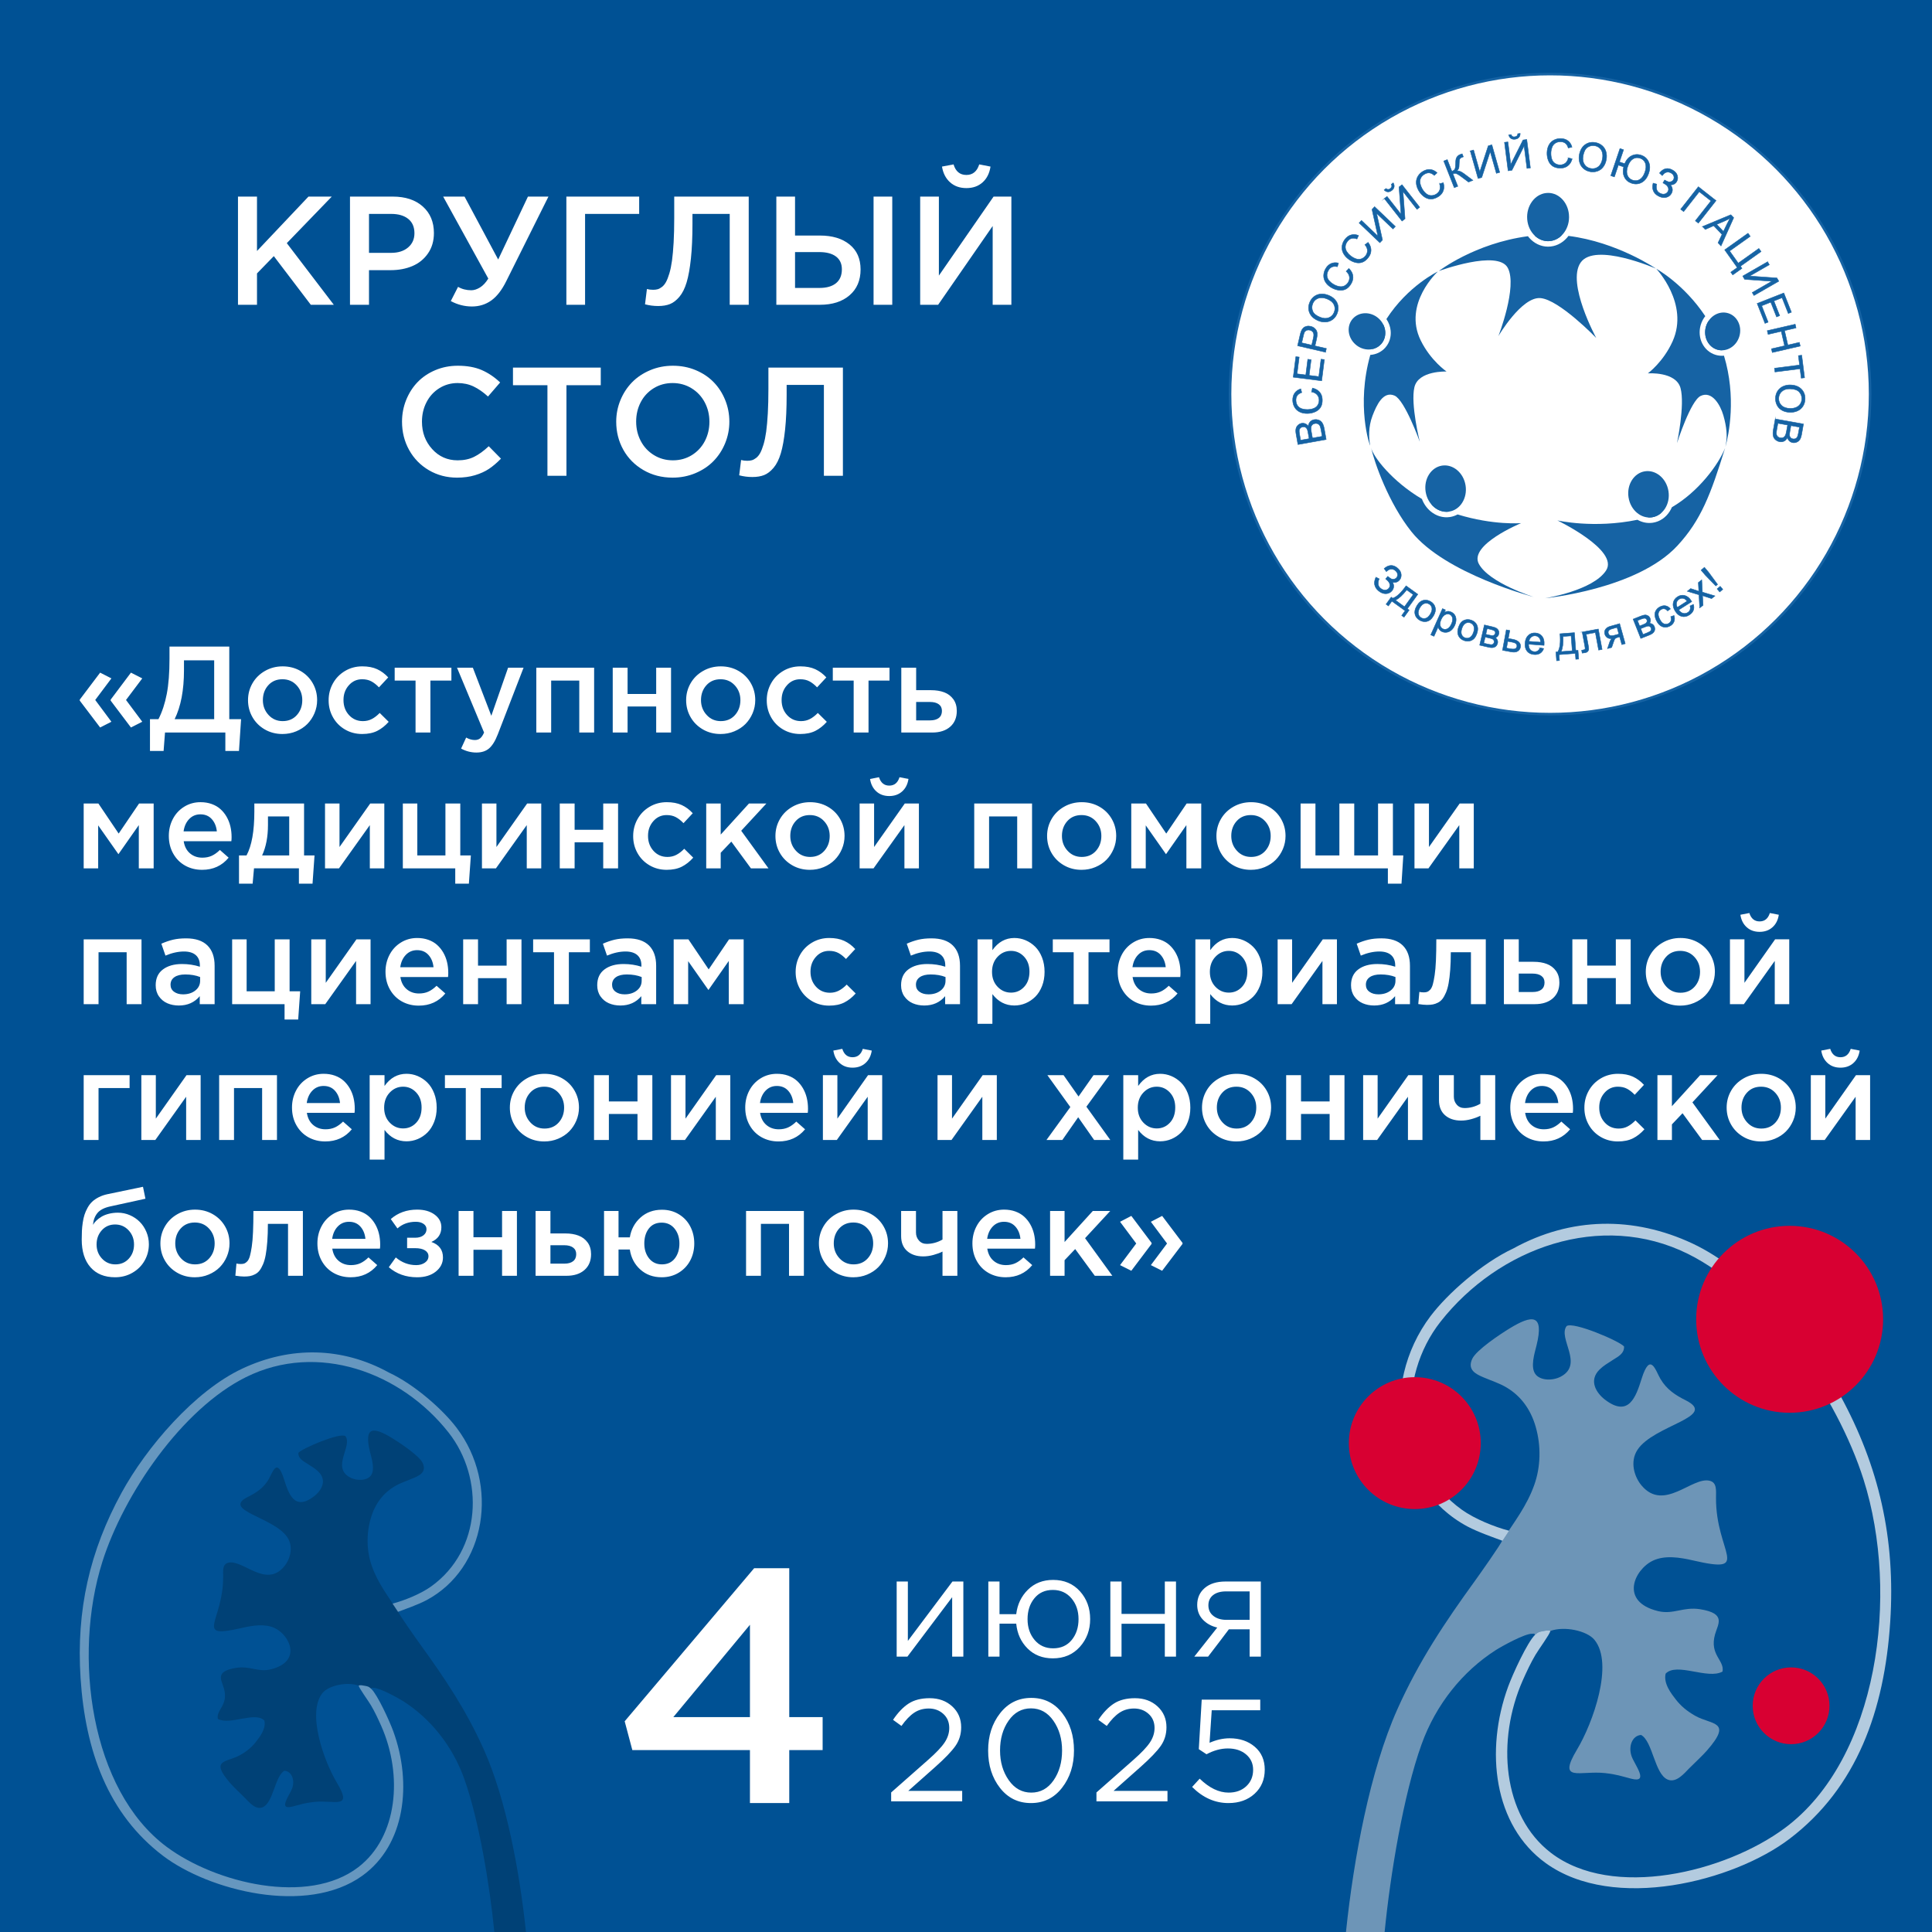
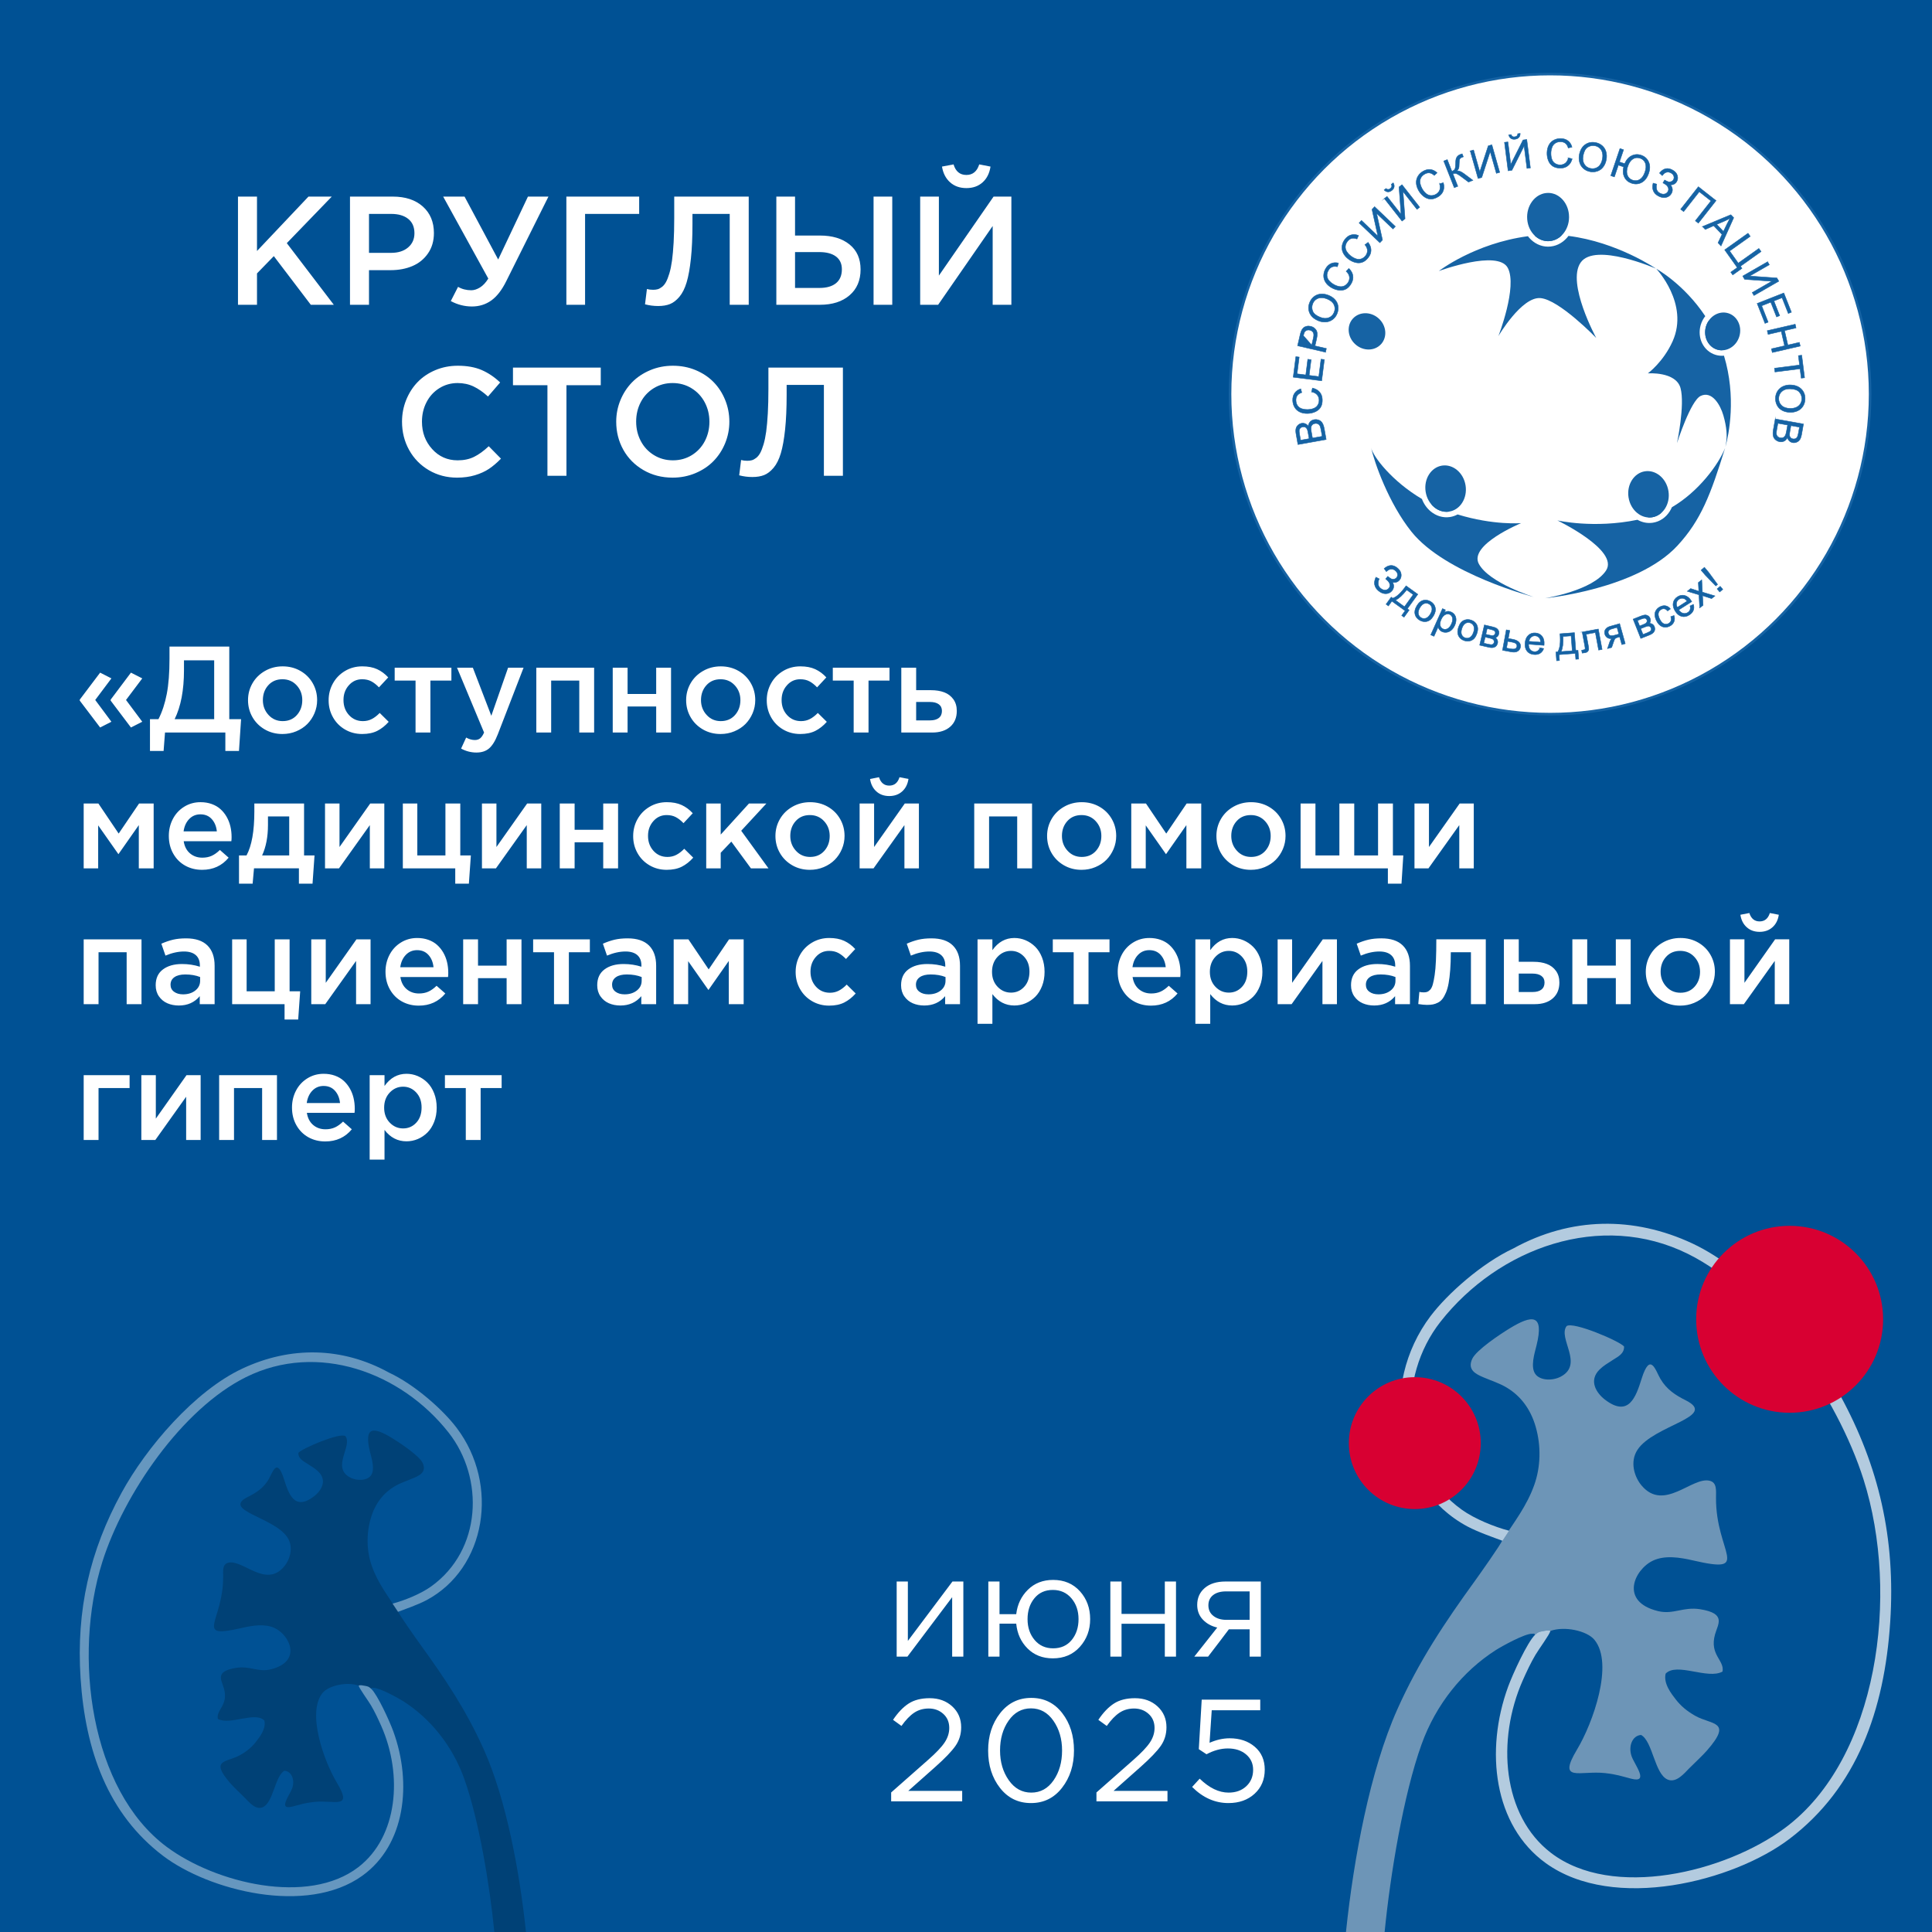
<svg xmlns="http://www.w3.org/2000/svg" xml:space="preserve" width="900px" height="900px" version="1.1" style="shape-rendering:geometricPrecision; text-rendering:geometricPrecision; image-rendering:optimizeQuality; fill-rule:evenodd; clip-rule:evenodd" viewBox="0 0 900 900">
  <defs>
    <style type="text/css">
   
    .str0 {stroke:#1663A4;stroke-width:1.2;stroke-miterlimit:22.926}
    .str1 {stroke:#1663A4;stroke-width:0.216;stroke-miterlimit:22.926}
    .fil0 {fill:#005194}
    .fil7 {fill:#D80032}
    .fil3 {fill:white}
    .fil4 {fill:#1663A4;fill-rule:nonzero}
    .fil8 {fill:white;fill-rule:nonzero}
    .fil1 {fill:black;fill-opacity:0.2}
    .fil2 {fill:white;fill-opacity:0.4}
    .fil5 {fill:#DADADA;fill-opacity:0.502}
    .fil6 {fill:white;fill-opacity:0.702}
   
  </style>
  </defs>
  <g id="Слой_x0020_1">
    <rect class="fil0" width="900.001" height="900.001" />
    <g id="_559999789504">
      <path class="fil1" d="M167.076 785.229c0.783,-0.389 1.909,-0.085 2.895,0.09 1.593,0.283 1.857,0.418 2.969,1.403 0.72,-0.897 -0.161,-0.35 1.088,-0.421 2.722,-0.155 11.678,4.827 13.877,6.233 12.579,8.047 22.799,20.646 28.279,35.88 6.932,19.27 11.935,49.712 14.097,71.586l14.738 0c-2.945,-28.034 -9.168,-61.579 -19.577,-84.867 -8.305,-18.581 -18.208,-33.258 -29.641,-49.064 -1.735,-2.4 -9.688,-13.638 -10.486,-15.521 -4.471,-6.887 -9.196,-12.927 -12.05,-20.879 -2.498,-6.962 -2.697,-14.946 -0.552,-22.361 2.052,-7.095 6.075,-11.897 10.996,-14.839 2.934,-1.755 5.662,-2.537 8.956,-3.952 2.788,-1.198 6.211,-2.809 4.201,-7.051 -1.58,-3.334 -10.508,-9.297 -14.257,-11.585 -8.419,-5.136 -13.314,-5.776 -10.207,6.618 0.744,2.969 2.345,8.035 0.444,10.747 -1.812,2.587 -6.622,2.711 -9.799,0.99 -8.789,-4.759 1.292,-14.634 -2.139,-19.23 -2.523,-1.838 -20.287,5.768 -21.914,7.783 -0.088,2.764 2.34,3.862 4.192,5.069 2.035,1.325 3.637,2.218 5.162,3.724 4.242,4.189 1.237,8.93 -2.05,11.452 -9.092,6.977 -11.829,-1.071 -13.984,-7.931 -3.358,-10.689 -5.376,-2.977 -7.193,0.064 -2.389,4 -5.598,6.118 -9.626,8.134 -12.563,6.289 12.199,9.396 18.396,18.883 3,4.592 1.185,10.364 -1.613,13.652 -8.565,10.065 -19.258,-3.571 -25.949,-1.857 -2.741,0.702 -2.399,3.539 -2.383,6.527 0.115,21.011 -14.111,29.126 8.798,23.829 4.862,-1.123 10.656,-2.077 15.238,0.088 7.068,3.341 12.907,15.653 -1.971,19.247 -5.844,1.412 -9.561,-1.766 -16.058,-0.716 -10.074,1.629 -6.732,5.658 -5.64,9.563 2.214,7.915 -3.663,9.811 -2.853,14.196 5.642,3.16 17.465,-3.662 21.695,0.8 0.893,3.828 -2.235,7.692 -3.846,9.793 -1.917,2.499 -4.265,4.474 -7.444,6.275 -6.268,3.549 -14.412,1.832 -4.529,13.162 1.715,1.966 4.409,4.441 6.842,6.875 1.848,1.847 4.904,5.699 8.229,4.256 4.987,-2.166 5.637,-14.567 10.111,-16.998 3.395,0.256 4.914,4.391 3.612,8.114 -1.134,3.238 -6.912,10.38 0.116,8.573 3.867,-0.994 5.513,-1.638 9.916,-2.138 9.642,-1.094 18.434,3.79 10.741,-9.031 -6,-9.999 -14.123,-32.659 -6.614,-41.787 2.888,-3.511 11.552,-5.309 16.787,-3.378z" />
      <path class="fil2" d="M212.742 665.164c-6.43,-8.506 -19.547,-20.161 -31.552,-25.766 -21.881,-12.043 -45.873,-12.33 -68.202,-1.904 -22.38,10.45 -44.848,36.836 -56.346,57.863 -14.813,27.086 -21.179,54.626 -19.107,86.439 2.189,33.617 12.69,63.196 38.433,82.729 21.217,16.098 66.885,27.951 92.864,9.229 19.895,-14.337 23.258,-42.891 14.379,-67.238 -1.836,-5.035 -7.393,-17.068 -10.271,-19.794 -1.112,-0.985 -1.376,-1.12 -2.969,-1.403 -0.986,-0.175 -2.112,-0.479 -2.895,-0.09 0.282,1.34 4.382,6.888 5.699,9.118 1.787,3.026 3.331,6.307 4.83,9.693 10.099,22.813 7.754,51.6 -10.701,65.769 -23.405,17.97 -66.483,7.43 -89.203,-9.437 -35.651,-26.465 -43.854,-89.096 -30.021,-132.811 9.975,-31.524 37.124,-71.267 66.917,-86.05 33.276,-16.513 72.19,-2.355 94.368,25.826 16.7,21.22 15.541,54.744 -8.15,71.708 -4.798,3.436 -12.383,6.523 -17.948,7.977l2.531 3.826c2.749,-1.031 9.272,-3.283 13.304,-5.438 27.829,-14.881 34.025,-53.806 14.04,-80.246z" />
    </g>
    <g id="_559999849696">
      <circle class="fil3 str0" cx="722.085" cy="183.585" r="149.085" />
      <path class="fil4 str1" d="M640.957 268.884l1.548 0.777c-0.328,0.572 -0.494,1.283 -0.5,2.134 -0.004,0.853 0.337,1.578 1.029,2.179 0.704,0.611 1.416,0.914 2.141,0.905 0.719,-0.009 1.304,-0.27 1.751,-0.783 0.481,-0.554 0.652,-1.183 0.507,-1.882 -0.142,-0.699 -0.583,-1.371 -1.32,-2.011l-0.635 -0.552 1.015 -1.168c0.609,0.53 1.107,0.9 1.492,1.112 0.384,0.21 0.827,0.278 1.329,0.203 0.499,-0.072 0.911,-0.294 1.233,-0.665 0.379,-0.436 0.542,-0.965 0.483,-1.585 -0.056,-0.617 -0.375,-1.178 -0.952,-1.679 -0.507,-0.441 -1.048,-0.689 -1.627,-0.743 -0.578,-0.054 -1.118,0.069 -1.621,0.369 -0.501,0.302 -0.842,0.557 -1.022,0.763l-1.023 -1.408c2.173,-1.866 4.28,-1.912 6.317,-0.141 0.983,0.854 1.521,1.803 1.621,2.849 0.099,1.046 -0.167,1.934 -0.803,2.666 -0.815,0.938 -1.89,1.28 -3.225,1.025 0.39,0.59 0.566,1.254 0.534,1.991 -0.036,0.739 -0.318,1.412 -0.848,2.022 -0.754,0.868 -1.719,1.301 -2.897,1.302 -1.178,0.001 -2.322,-0.478 -3.429,-1.44 -1.904,-1.655 -2.27,-3.735 -1.098,-6.24zm14.044 4.008l5.47 3.952 -4.88 6.755 0.846 0.611 -2.391 3.309 -1.088 -0.786 1.605 -2.221 -6.181 -4.466 -1.605 2.222 -1.088 -0.786 2.391 -3.31 0.695 0.503c1.857,-0.596 3.931,-2.523 6.226,-5.783zm0.306 1.9c-1.938,2.475 -3.692,4.075 -5.262,4.8l4.216 3.046 4.083 -5.652 -3.037 -2.194zm4.646 7.506c0.894,-1.547 1.987,-2.444 3.281,-2.69 1.076,-0.204 2.135,-0.005 3.17,0.594 1.149,0.664 1.873,1.585 2.169,2.761 0.295,1.172 0.059,2.424 -0.707,3.751 -0.622,1.076 -1.272,1.827 -1.951,2.256 -0.679,0.43 -1.426,0.637 -2.242,0.621 -0.814,-0.015 -1.587,-0.236 -2.316,-0.657 -1.173,-0.678 -1.904,-1.599 -2.194,-2.768 -0.289,-1.169 -0.025,-2.459 0.79,-3.868zm1.451 0.842c-0.619,1.071 -0.848,2.008 -0.687,2.808 0.163,0.805 0.599,1.412 1.312,1.824 0.704,0.407 1.445,0.48 2.225,0.217 0.778,-0.265 1.483,-0.945 2.115,-2.04 0.597,-1.033 0.813,-1.952 0.649,-2.754 -0.163,-0.805 -0.596,-1.41 -1.295,-1.815 -0.713,-0.412 -1.454,-0.489 -2.232,-0.231 -0.774,0.259 -1.47,0.923 -2.087,1.991zm5.104 12.599l5.466 -12.219 1.361 0.609 -0.519 1.16c0.521,-0.304 1.036,-0.479 1.541,-0.522 0.503,-0.044 1.045,0.062 1.62,0.319 0.755,0.338 1.332,0.828 1.734,1.474 0.403,0.643 0.593,1.385 0.573,2.22 -0.024,0.837 -0.222,1.674 -0.598,2.517 -0.403,0.899 -0.927,1.638 -1.574,2.217 -0.646,0.575 -1.364,0.918 -2.155,1.027 -0.786,0.108 -1.522,0.009 -2.203,-0.295 -0.499,-0.223 -0.9,-0.528 -1.201,-0.915 -0.303,-0.387 -0.508,-0.796 -0.62,-1.23l-1.927 4.308 -1.498 -0.67zm4.828 -7.14c-0.506,1.132 -0.651,2.072 -0.436,2.817 0.217,0.748 0.651,1.269 1.303,1.56 0.664,0.297 1.357,0.27 2.079,-0.08 0.724,-0.35 1.348,-1.113 1.875,-2.29 0.502,-1.123 0.648,-2.066 0.436,-2.831 -0.213,-0.766 -0.639,-1.29 -1.28,-1.577 -0.635,-0.284 -1.33,-0.237 -2.083,0.138 -0.757,0.376 -1.387,1.129 -1.894,2.263zm8.083 3.596c0.572,-1.693 1.466,-2.788 2.687,-3.284 1.014,-0.412 2.091,-0.425 3.225,-0.043 1.257,0.425 2.148,1.185 2.67,2.28 0.521,1.091 0.536,2.365 0.046,3.816 -0.398,1.178 -0.887,2.042 -1.467,2.597 -0.581,0.555 -1.274,0.905 -2.077,1.05 -0.8,0.147 -1.602,0.082 -2.4,-0.187 -1.283,-0.434 -2.181,-1.193 -2.696,-2.281 -0.514,-1.089 -0.509,-2.406 0.012,-3.948zm1.589 0.539c-0.396,1.172 -0.436,2.136 -0.12,2.889 0.319,0.757 0.865,1.266 1.645,1.529 0.771,0.261 1.511,0.186 2.225,-0.226 0.71,-0.413 1.267,-1.218 1.671,-2.416 0.382,-1.131 0.413,-2.075 0.093,-2.828 -0.318,-0.758 -0.861,-1.266 -1.627,-1.524 -0.78,-0.264 -1.522,-0.193 -2.233,0.213 -0.708,0.407 -1.26,1.195 -1.654,2.363zm10.479 -1.615l3.677 0.857c0.902,0.211 1.556,0.443 1.962,0.698 0.404,0.253 0.718,0.616 0.938,1.092 0.224,0.48 0.269,0.998 0.137,1.561 -0.105,0.451 -0.29,0.822 -0.552,1.112 -0.266,0.292 -0.61,0.508 -1.038,0.645 0.407,0.251 0.709,0.612 0.908,1.086 0.197,0.47 0.23,0.985 0.101,1.539 -0.266,0.879 -0.741,1.467 -1.42,1.762 -0.678,0.298 -1.57,0.316 -2.671,0.06l-4.239 -0.989 2.197 -9.423zm0.671 4.349l1.694 0.395c0.675,0.157 1.149,0.23 1.417,0.219 0.271,-0.014 0.531,-0.103 0.782,-0.274 0.25,-0.169 0.41,-0.405 0.481,-0.708 0.116,-0.499 0.021,-0.885 -0.281,-1.163 -0.305,-0.279 -0.882,-0.515 -1.729,-0.713l-1.746 -0.407 -0.618 2.651zm-0.966 4.139l2.097 0.489c0.902,0.211 1.547,0.249 1.932,0.119 0.385,-0.134 0.644,-0.453 0.783,-0.966 0.07,-0.3 0.039,-0.604 -0.095,-0.906 -0.137,-0.303 -0.353,-0.526 -0.649,-0.665 -0.295,-0.142 -0.79,-0.293 -1.479,-0.454l-1.928 -0.449 -0.661 2.832zm10.503 -6.206l1.613 0.299 -0.69 3.722 2.041 0.378c1.332,0.247 2.308,0.693 2.933,1.344 0.622,0.649 0.85,1.428 0.682,2.335 -0.147,0.794 -0.572,1.417 -1.279,1.871 -0.703,0.454 -1.715,0.557 -3.035,0.312l-4.029 -0.747 1.764 -9.514zm0.094 8.493l1.698 0.315c1.024,0.19 1.777,0.2 2.261,0.031 0.483,-0.17 0.775,-0.52 0.874,-1.052 0.076,-0.412 -0.018,-0.809 -0.281,-1.193 -0.265,-0.38 -0.95,-0.675 -2.058,-0.881l-1.913 -0.354 -0.581 3.134zm15.636 -0.111l1.675 0.352c-0.338,0.962 -0.889,1.69 -1.649,2.177 -0.76,0.488 -1.698,0.691 -2.817,0.605 -1.406,-0.107 -2.488,-0.625 -3.246,-1.555 -0.759,-0.928 -1.078,-2.176 -0.959,-3.741 0.123,-1.617 0.634,-2.844 1.536,-3.672 0.901,-0.832 2.016,-1.196 3.345,-1.095 1.286,0.098 2.303,0.615 3.051,1.554 0.748,0.938 1.063,2.203 0.942,3.792 -0.007,0.096 -0.021,0.241 -0.042,0.433l-7.185 -0.547c-0.018,1.061 0.218,1.896 0.714,2.497 0.493,0.602 1.144,0.935 1.947,0.996 0.598,0.045 1.121,-0.074 1.566,-0.357 0.449,-0.284 0.822,-0.764 1.122,-1.439zm-5.154 -3.028l5.372 0.409c-0.009,-0.817 -0.17,-1.441 -0.477,-1.872 -0.47,-0.669 -1.121,-1.036 -1.948,-1.099 -0.75,-0.057 -1.398,0.146 -1.947,0.609 -0.547,0.464 -0.88,1.114 -1,1.953zm14.417 -3.526l6.729 -0.512 0.633 8.31 1.041 -0.079 0.31 4.07 -1.339 0.102 -0.208 -2.732 -7.603 0.579 0.208 2.732 -1.338 0.102 -0.31 -4.071 0.855 -0.065c1.034,-1.653 1.374,-4.464 1.022,-8.436zm1.46 1.254c0.118,3.142 -0.189,5.496 -0.92,7.063l5.186 -0.395 -0.529 -6.952 -3.737 0.284zm8.905 -2.065l7.497 -1.391 1.763 9.505 -1.613 0.299 -1.514 -8.166 -4.271 0.792 0.877 4.732c0.205,1.103 0.303,1.837 0.299,2.204 -0.008,0.365 -0.147,0.707 -0.42,1.029 -0.275,0.323 -0.715,0.54 -1.322,0.653 -0.376,0.07 -0.815,0.126 -1.312,0.171l-0.249 -1.341 0.706 -0.131c0.333,-0.062 0.565,-0.14 0.696,-0.237 0.13,-0.093 0.205,-0.221 0.226,-0.38 0.018,-0.158 -0.047,-0.648 -0.2,-1.47l-1.163 -6.269zm17.433 -3.895l2.605 9.319 -1.58 0.441 -1.014 -3.626 -0.909 0.254c-0.554,0.155 -0.947,0.342 -1.178,0.565 -0.231,0.222 -0.501,0.791 -0.809,1.713l-0.821 2.417 -1.957 0.547 1.007 -2.979c0.306,-0.911 0.706,-1.488 1.196,-1.731 -0.935,0.129 -1.696,-0.01 -2.281,-0.414 -0.583,-0.405 -0.972,-0.951 -1.163,-1.636 -0.227,-0.811 -0.126,-1.546 0.305,-2.209 0.43,-0.665 1.189,-1.148 2.272,-1.451l4.327 -1.21zm-1.214 1.752l-2.244 0.628c-0.939,0.263 -1.506,0.579 -1.696,0.949 -0.191,0.369 -0.229,0.751 -0.119,1.143 0.155,0.556 0.47,0.91 0.944,1.059 0.471,0.149 1.217,0.082 2.234,-0.202l1.745 -0.488 -0.864 -3.089zm7.497 -3.858l3.509 -1.394c0.86,-0.341 1.53,-0.524 2.009,-0.547 0.476,-0.022 0.942,0.098 1.394,0.363 0.457,0.266 0.79,0.665 1.003,1.202 0.171,0.431 0.231,0.842 0.181,1.229 -0.052,0.392 -0.211,0.766 -0.484,1.122 0.477,-0.026 0.931,0.098 1.365,0.374 0.43,0.273 0.751,0.678 0.961,1.206 0.283,0.874 0.228,1.628 -0.16,2.257 -0.388,0.632 -1.109,1.156 -2.16,1.573l-4.046 1.607 -3.572 -8.992zm3.032 3.189l1.617 -0.642c0.644,-0.256 1.075,-0.468 1.288,-0.629 0.216,-0.166 0.378,-0.387 0.486,-0.671 0.109,-0.281 0.106,-0.567 -0.009,-0.856 -0.189,-0.476 -0.487,-0.739 -0.894,-0.795 -0.409,-0.054 -1.018,0.08 -1.827,0.401l-1.666 0.662 1.005 2.53zm1.569 3.951l2.001 -0.796c0.861,-0.341 1.413,-0.678 1.654,-1.004 0.24,-0.33 0.271,-0.74 0.093,-1.24 -0.114,-0.287 -0.313,-0.518 -0.595,-0.69 -0.286,-0.171 -0.59,-0.231 -0.913,-0.176 -0.324,0.052 -0.815,0.21 -1.474,0.472l-1.839 0.73 1.073 2.704zm12.932 -8.311l1.535 -0.516c0.334,1.066 0.318,2.036 -0.051,2.918 -0.369,0.882 -1.028,1.558 -1.971,2.028 -1.181,0.59 -2.325,0.678 -3.428,0.263 -1.106,-0.414 -2.017,-1.341 -2.735,-2.781 -0.466,-0.934 -0.717,-1.827 -0.758,-2.681 -0.04,-0.852 0.168,-1.612 0.628,-2.276 0.457,-0.665 1.056,-1.183 1.801,-1.555 0.937,-0.467 1.825,-0.615 2.657,-0.437 0.836,0.177 1.556,0.662 2.159,1.452l-1.31 0.924c-0.426,-0.513 -0.883,-0.831 -1.378,-0.952 -0.49,-0.12 -0.981,-0.059 -1.47,0.185 -0.74,0.369 -1.208,0.933 -1.409,1.693 -0.197,0.761 -0.011,1.711 0.56,2.856 0.58,1.162 1.223,1.894 1.93,2.197 0.71,0.302 1.422,0.276 2.137,-0.08 0.578,-0.289 0.972,-0.704 1.179,-1.248 0.212,-0.544 0.186,-1.208 -0.076,-1.99zm9.003 -4.974l1.552 -0.721c0.306,0.972 0.301,1.885 -0.016,2.731 -0.316,0.846 -0.946,1.57 -1.892,2.172 -1.19,0.757 -2.368,0.99 -3.532,0.699 -1.163,-0.288 -2.167,-1.096 -3.009,-2.42 -0.87,-1.369 -1.196,-2.657 -0.971,-3.86 0.223,-1.207 0.899,-2.166 2.023,-2.881 1.088,-0.692 2.212,-0.888 3.374,-0.584 1.161,0.303 2.171,1.126 3.026,2.471 0.052,0.082 0.128,0.206 0.226,0.372l-6.08 3.867c0.621,0.861 1.309,1.388 2.067,1.572 0.756,0.186 1.476,0.063 2.156,-0.369 0.506,-0.322 0.853,-0.731 1.04,-1.225 0.189,-0.496 0.2,-1.103 0.036,-1.824zm-5.941 0.664l4.547 -2.892c-0.498,-0.648 -1,-1.051 -1.505,-1.212 -0.776,-0.254 -1.517,-0.158 -2.218,0.287 -0.634,0.404 -1.031,0.955 -1.194,1.655 -0.159,0.698 -0.036,1.418 0.37,2.162zm10.42 0.256l-0.326 -6.123 -5.456 -1.639 1.584 -1.248 2.614 0.848c0.488,0.162 0.879,0.297 1.172,0.414 -0.023,-0.477 -0.047,-0.904 -0.068,-1.287l-0.147 -2.788 1.574 -1.24 0.302 5.699 5.854 1.769 -1.567 1.234 -3.418 -1.105 -0.803 -0.281 0.26 4.507 -1.575 1.24zm7.506 -10.251l-4.944 -5.082 -1.907 -2.261 1.553 -1.31 1.907 2.261 4.203 5.706 -0.812 0.686zm1.812 2.813l-1.202 -1.425 1.439 -1.214 1.202 1.425 -1.439 1.214z" />
-       <path class="fil4 str1" d="M617.78 204.734l-13.14 2.347 -0.881 -4.931c-0.179,-1.003 -0.191,-1.831 -0.034,-2.487 0.158,-0.654 0.484,-1.201 0.976,-1.642 0.489,-0.444 1.036,-0.719 1.642,-0.827 0.56,-0.1 1.116,-0.041 1.666,0.173 0.55,0.214 1.032,0.602 1.448,1.162 0.09,-0.837 0.379,-1.52 0.866,-2.046 0.483,-0.528 1.108,-0.861 1.873,-0.997 0.618,-0.11 1.213,-0.081 1.789,0.085 0.576,0.165 1.04,0.414 1.395,0.744 0.353,0.332 0.656,0.774 0.906,1.323 0.25,0.551 0.449,1.245 0.599,2.083l0.895 5.013zm-7.927 -0.383l-0.508 -2.842c-0.138,-0.77 -0.288,-1.315 -0.449,-1.63 -0.21,-0.42 -0.49,-0.714 -0.836,-0.883 -0.346,-0.169 -0.748,-0.214 -1.21,-0.131 -0.438,0.078 -0.805,0.251 -1.097,0.521 -0.296,0.267 -0.472,0.608 -0.525,1.018 -0.053,0.411 0.005,1.088 0.173,2.03l0.469 2.628 3.983 -0.711zm6.074 -1.085l-0.584 -3.273c-0.101,-0.563 -0.192,-0.953 -0.276,-1.175 -0.142,-0.385 -0.321,-0.7 -0.537,-0.939 -0.217,-0.24 -0.501,-0.416 -0.853,-0.533 -0.352,-0.117 -0.737,-0.137 -1.157,-0.062 -0.492,0.088 -0.895,0.289 -1.214,0.608 -0.319,0.316 -0.511,0.71 -0.578,1.183 -0.067,0.47 -0.026,1.125 0.123,1.96l0.543 3.041 4.533 -0.81zm-4.942 -20.712l0.402 -1.781c1.46,0.333 2.58,0.969 3.365,1.91 0.785,0.94 1.197,2.105 1.232,3.494 0.036,1.435 -0.226,2.61 -0.79,3.526 -0.562,0.915 -1.392,1.62 -2.489,2.117 -1.1,0.497 -2.284,0.763 -3.558,0.795 -1.388,0.036 -2.606,-0.198 -3.654,-0.703 -1.048,-0.505 -1.853,-1.24 -2.415,-2.204 -0.562,-0.965 -0.856,-2.036 -0.886,-3.211 -0.034,-1.335 0.277,-2.465 0.934,-3.389 0.657,-0.928 1.595,-1.585 2.816,-1.974l0.453 1.723c-0.961,0.332 -1.658,0.8 -2.084,1.398 -0.429,0.599 -0.631,1.344 -0.608,2.235 0.025,1.022 0.292,1.873 0.801,2.548 0.508,0.673 1.182,1.141 2.015,1.397 0.836,0.258 1.694,0.376 2.573,0.354 1.134,-0.029 2.12,-0.218 2.957,-0.569 0.84,-0.35 1.457,-0.879 1.859,-1.585 0.402,-0.707 0.591,-1.464 0.57,-2.274 -0.025,-0.988 -0.332,-1.814 -0.917,-2.482 -0.589,-0.669 -1.446,-1.111 -2.576,-1.325zm4.7 -5.165l-13.242 -1.684 1.216 -9.561 1.554 0.198 -0.993 7.804 4.069 0.517 0.929 -7.305 1.553 0.198 -0.929 7.305 4.513 0.573 1.032 -8.119 1.554 0.198 -1.256 9.876zm1.795 -13.315l-13.007 -3.002 1.134 -4.911c0.199,-0.863 0.394,-1.513 0.581,-1.951 0.253,-0.615 0.58,-1.104 0.977,-1.468 0.399,-0.364 0.897,-0.616 1.494,-0.755 0.597,-0.14 1.217,-0.134 1.862,0.015 1.102,0.254 1.956,0.821 2.557,1.703 0.604,0.879 0.691,2.242 0.266,4.083l-0.77 3.336 5.304 1.224 -0.398 1.726zm-6.432 -3.302l0.776 -3.361c0.257,-1.114 0.233,-1.949 -0.074,-2.514 -0.307,-0.562 -0.834,-0.929 -1.588,-1.103 -0.542,-0.125 -1.04,-0.097 -1.491,0.09 -0.451,0.186 -0.792,0.489 -1.02,0.909 -0.143,0.273 -0.306,0.8 -0.485,1.578l-0.768 3.327 4.65 1.074zm3.272 -11.286c-2.059,-0.812 -3.453,-2.003 -4.181,-3.569 -0.728,-1.567 -0.746,-3.224 -0.056,-4.975 0.453,-1.148 1.134,-2.071 2.044,-2.778 0.909,-0.704 1.949,-1.106 3.119,-1.202 1.168,-0.097 2.373,0.097 3.613,0.586 1.258,0.496 2.285,1.195 3.076,2.095 0.793,0.901 1.261,1.916 1.403,3.048 0.144,1.135 0.001,2.242 -0.424,3.32 -0.462,1.17 -1.156,2.102 -2.083,2.802 -0.926,0.697 -1.971,1.093 -3.136,1.182 -1.16,0.09 -2.286,-0.08 -3.375,-0.509zm0.698 -1.689c1.495,0.59 2.83,0.652 4.005,0.187 1.176,-0.465 2.004,-1.305 2.483,-2.519 0.488,-1.237 0.454,-2.422 -0.097,-3.565 -0.553,-1.14 -1.627,-2.024 -3.223,-2.653 -1.008,-0.398 -1.957,-0.575 -2.843,-0.53 -0.886,0.045 -1.667,0.314 -2.339,0.807 -0.674,0.497 -1.173,1.152 -1.495,1.97 -0.458,1.162 -0.454,2.319 0.013,3.472 0.468,1.153 1.632,2.096 3.496,2.831zm12.065 -21.42l1.271 -1.313c1.074,1.044 1.699,2.17 1.88,3.382 0.181,1.212 -0.073,2.421 -0.765,3.625 -0.716,1.244 -1.551,2.111 -2.509,2.6 -0.956,0.49 -2.032,0.659 -3.227,0.513 -1.199,-0.147 -2.348,-0.536 -3.453,-1.171 -1.203,-0.692 -2.122,-1.525 -2.754,-2.502 -0.633,-0.976 -0.938,-2.022 -0.916,-3.139 0.022,-1.116 0.328,-2.184 0.913,-3.202 0.666,-1.158 1.519,-1.962 2.561,-2.409 1.044,-0.45 2.187,-0.524 3.431,-0.221l-0.509 1.707c-0.993,-0.216 -1.832,-0.179 -2.507,0.111 -0.678,0.287 -1.238,0.819 -1.682,1.592 -0.51,0.886 -0.724,1.751 -0.641,2.592 0.083,0.84 0.415,1.59 0.994,2.241 0.58,0.656 1.251,1.203 2.013,1.642 0.983,0.565 1.925,0.916 2.822,1.052 0.899,0.138 1.701,0.007 2.412,-0.387 0.711,-0.394 1.266,-0.942 1.67,-1.645 0.492,-0.857 0.66,-1.722 0.508,-2.598 -0.155,-0.877 -0.657,-1.7 -1.512,-2.47zm8.772 -12.37l1.447 -1.116c0.912,1.188 1.368,2.392 1.374,3.617 0.005,1.225 -0.421,2.385 -1.279,3.477 -0.887,1.129 -1.838,1.867 -2.857,2.212 -1.016,0.348 -2.105,0.361 -3.267,0.044 -1.165,-0.318 -2.247,-0.868 -3.248,-1.655 -1.092,-0.858 -1.881,-1.815 -2.366,-2.872 -0.486,-1.057 -0.638,-2.136 -0.455,-3.238 0.182,-1.101 0.638,-2.115 1.364,-3.038 0.825,-1.05 1.785,-1.723 2.88,-2.016 1.098,-0.295 2.24,-0.204 3.428,0.275l-0.749 1.617c-0.952,-0.357 -1.788,-0.441 -2.497,-0.252 -0.713,0.187 -1.343,0.633 -1.894,1.334 -0.632,0.803 -0.969,1.629 -1.007,2.473 -0.038,0.843 0.182,1.633 0.661,2.361 0.48,0.733 1.065,1.371 1.757,1.914 0.891,0.701 1.772,1.184 2.64,1.447 0.871,0.265 1.684,0.252 2.444,-0.036 0.76,-0.288 1.388,-0.751 1.889,-1.388 0.61,-0.777 0.9,-1.609 0.875,-2.497 -0.026,-0.891 -0.405,-1.777 -1.14,-2.663zm-2.727 -10.153l1.106 -1.161 7.651 7.294 -2.748 -12.437 1.207 -1.266 9.662 9.211 -1.107 1.16 -7.63 -7.275 2.74 12.405 -1.22 1.279 -9.661 -9.21zm11.748 -11.359l1.261 -0.99 6.531 8.311 -0.944 -12.702 1.376 -1.081 8.247 10.496 -1.261 0.991 -6.513 -8.29 0.941 12.668 -1.39 1.093 -8.248 -10.496zm3.252 -6.633l0.88 -0.691c0.403,0.659 0.548,1.296 0.435,1.906 -0.111,0.613 -0.471,1.156 -1.079,1.634 -0.611,0.48 -1.226,0.703 -1.842,0.669 -0.617,-0.036 -1.202,-0.328 -1.751,-0.88l0.88 -0.691c0.325,0.278 0.653,0.419 0.978,0.424 0.327,0.008 0.658,-0.122 0.993,-0.385 0.389,-0.305 0.62,-0.614 0.694,-0.928 0.075,-0.312 0.013,-0.667 -0.188,-1.058zm22.474 -0.243l1.759 -0.495c0.402,1.443 0.376,2.73 -0.077,3.869 -0.453,1.138 -1.281,2.055 -2.485,2.747 -1.245,0.716 -2.403,1.045 -3.477,0.985 -1.072,-0.057 -2.088,-0.452 -3.047,-1.18 -0.961,-0.73 -1.759,-1.644 -2.394,-2.749 -0.692,-1.203 -1.067,-2.385 -1.122,-3.547 -0.056,-1.163 0.207,-2.22 0.787,-3.174 0.581,-0.954 1.383,-1.723 2.401,-2.308 1.158,-0.666 2.299,-0.932 3.425,-0.794 1.129,0.136 2.153,0.647 3.076,1.536l-1.298 1.219c-0.75,-0.687 -1.494,-1.077 -2.223,-1.166 -0.73,-0.093 -1.482,0.085 -2.255,0.529 -0.886,0.51 -1.507,1.15 -1.858,1.918 -0.35,0.768 -0.44,1.583 -0.268,2.437 0.171,0.859 0.476,1.669 0.914,2.432 0.565,0.983 1.202,1.76 1.909,2.328 0.708,0.572 1.467,0.863 2.279,0.88 0.813,0.017 1.569,-0.178 2.272,-0.582 0.856,-0.493 1.436,-1.155 1.745,-1.989 0.308,-0.837 0.288,-1.8 -0.063,-2.896zm1.946 -10.61l1.648 -0.65 2.147 5.446c0.749,-0.295 1.22,-0.651 1.408,-1.063 0.192,-0.413 0.303,-1.265 0.339,-2.562 0.022,-0.954 0.078,-1.64 0.171,-2.065 0.09,-0.426 0.296,-0.834 0.619,-1.225 0.321,-0.391 0.732,-0.687 1.229,-0.883 0.633,-0.249 0.968,-0.375 1.007,-0.377l0.561 1.423c-0.058,0.022 -0.169,0.063 -0.333,0.121 -0.184,0.066 -0.296,0.106 -0.336,0.122 -0.523,0.206 -0.863,0.488 -1.017,0.842 -0.16,0.357 -0.241,1.017 -0.249,1.979 -0.001,1.216 -0.092,2.02 -0.272,2.408 -0.18,0.385 -0.44,0.741 -0.774,1.063 0.888,-0.096 1.973,0.335 3.25,1.288l4.188 3.125 -2.041 0.804 -3.411 -2.543c-0.937,-0.709 -1.667,-1.162 -2.185,-1.359 -0.523,-0.198 -1.086,-0.176 -1.695,0.064l2.291 5.81 -1.648 0.649 -4.897 -12.417zm12.356 -4.694l1.542 -0.438 2.888 10.169 3.948 -12.109 1.683 -0.478 3.646 12.841 -1.543 0.438 -2.879 -10.142 -3.938 12.077 -1.701 0.483 -3.646 -12.841zm15.948 -4.001l1.59 -0.202 1.333 10.486 5.716 -11.382 1.736 -0.221 1.683 13.242 -1.591 0.202 -1.329 -10.458 -5.701 11.352 -1.754 0.223 -1.683 -13.242zm6.198 -4.02l1.109 -0.141c0.008,0.772 -0.195,1.393 -0.606,1.859 -0.41,0.469 -0.998,0.75 -1.765,0.848 -0.771,0.097 -1.413,-0.027 -1.923,-0.373 -0.512,-0.348 -0.864,-0.899 -1.05,-1.655l1.109 -0.141c0.136,0.406 0.345,0.695 0.621,0.867 0.276,0.175 0.628,0.233 1.05,0.18 0.49,-0.063 0.847,-0.208 1.072,-0.44 0.224,-0.229 0.354,-0.565 0.383,-1.004zm23.568 11.223l1.76 0.492c-0.407,1.441 -1.099,2.527 -2.078,3.263 -0.979,0.737 -2.163,1.09 -3.552,1.054 -1.435,-0.036 -2.595,-0.357 -3.481,-0.967 -0.886,-0.607 -1.548,-1.472 -1.989,-2.593 -0.441,-1.124 -0.647,-2.32 -0.615,-3.593 0.035,-1.389 0.33,-2.593 0.888,-3.614 0.557,-1.021 1.331,-1.788 2.323,-2.3 0.992,-0.513 2.077,-0.753 3.251,-0.723 1.336,0.034 2.449,0.401 3.338,1.104 0.893,0.703 1.503,1.673 1.829,2.912l-1.744 0.366c-0.283,-0.977 -0.715,-1.697 -1.291,-2.153 -0.576,-0.459 -1.31,-0.698 -2.201,-0.721 -1.022,-0.025 -1.885,0.198 -2.584,0.672 -0.699,0.473 -1.2,1.123 -1.498,1.942 -0.3,0.822 -0.462,1.673 -0.484,2.552 -0.029,1.134 0.111,2.129 0.419,2.982 0.307,0.856 0.804,1.5 1.489,1.937 0.686,0.437 1.432,0.664 2.243,0.684 0.987,0.025 1.827,-0.24 2.525,-0.791 0.698,-0.554 1.182,-1.387 1.452,-2.505zm5.057 -1.278c0.389,-2.178 1.281,-3.78 2.673,-4.803 1.392,-1.024 3.012,-1.369 4.866,-1.038 1.214,0.217 2.254,0.703 3.127,1.455 0.869,0.752 1.468,1.692 1.794,2.82 0.326,1.125 0.373,2.346 0.139,3.658 -0.237,1.331 -0.72,2.475 -1.446,3.428 -0.726,0.956 -1.629,1.616 -2.71,1.978 -1.085,0.365 -2.198,0.444 -3.339,0.24 -1.238,-0.221 -2.289,-0.718 -3.158,-1.488 -0.866,-0.771 -1.461,-1.717 -1.779,-2.84 -0.317,-1.12 -0.373,-2.257 -0.167,-3.41zm1.793 0.352c-0.282,1.581 -0.079,2.902 0.609,3.962 0.688,1.06 1.674,1.707 2.959,1.936 1.309,0.234 2.464,-0.033 3.476,-0.8 1.008,-0.766 1.662,-1.994 1.964,-3.682 0.191,-1.068 0.177,-2.033 -0.042,-2.893 -0.219,-0.86 -0.638,-1.572 -1.254,-2.133 -0.62,-0.562 -1.36,-0.922 -2.226,-1.076 -1.229,-0.22 -2.363,0.013 -3.401,0.699 -1.037,0.686 -1.733,2.014 -2.085,3.987zm17.178 -3.396l1.677 0.567 -1.918 5.669 2.437 0.825c0.727,-1.749 1.796,-2.981 3.212,-3.686 1.415,-0.709 2.902,-0.8 4.461,-0.272 1.643,0.556 2.809,1.597 3.496,3.125 0.688,1.525 0.697,3.283 0.023,5.273 -0.699,2.066 -1.785,3.502 -3.26,4.302 -1.472,0.804 -3.05,0.92 -4.734,0.35 -1.527,-0.517 -2.627,-1.453 -3.304,-2.807 -0.677,-1.354 -0.805,-2.953 -0.378,-4.796l-2.455 -0.831 -1.858 5.492 -1.678 -0.567 4.279 -12.644zm3.615 8.335c-0.541,1.598 -0.593,2.964 -0.158,4.092 0.434,1.131 1.247,1.898 2.439,2.302 1.219,0.412 2.342,0.3 3.369,-0.34 1.027,-0.64 1.822,-1.787 2.385,-3.451 0.533,-1.574 0.593,-2.934 0.184,-4.083 -0.409,-1.146 -1.224,-1.927 -2.445,-2.34 -1.242,-0.42 -2.378,-0.293 -3.409,0.378 -1.029,0.676 -1.817,1.823 -2.365,3.442zm11.829 7.789l1.669 0.464c-0.212,0.624 -0.238,1.354 -0.081,2.191 0.161,0.837 0.635,1.483 1.43,1.94 0.808,0.464 1.565,0.624 2.274,0.476 0.705,-0.147 1.229,-0.516 1.568,-1.106 0.365,-0.636 0.413,-1.286 0.135,-1.944 -0.273,-0.658 -0.836,-1.233 -1.681,-1.719l-0.731 -0.42 0.772 -1.341c0.7,0.402 1.26,0.67 1.678,0.803 0.418,0.133 0.866,0.115 1.343,-0.055 0.476,-0.168 0.838,-0.465 1.082,-0.891 0.288,-0.501 0.347,-1.051 0.17,-1.647 -0.174,-0.595 -0.595,-1.085 -1.258,-1.466 -0.582,-0.334 -1.161,-0.474 -1.739,-0.416 -0.579,0.059 -1.085,0.284 -1.521,0.675 -0.433,0.392 -0.719,0.708 -0.855,0.945l-1.275 -1.185c1.773,-2.249 3.831,-2.7 6.172,-1.354 1.129,0.649 1.839,1.477 2.138,2.484 0.3,1.007 0.209,1.93 -0.274,2.771 -0.619,1.077 -1.608,1.619 -2.967,1.626 0.495,0.504 0.796,1.121 0.907,1.851 0.106,0.732 -0.04,1.447 -0.443,2.148 -0.573,0.996 -1.436,1.607 -2.593,1.835 -1.156,0.228 -2.37,-0.023 -3.642,-0.754 -2.187,-1.257 -2.946,-3.228 -2.278,-5.911zm21.075 1.666l8.238 6.473 -8.248 10.496 -1.392 -1.095 7.28 -9.263 -5.453 -4.286 -7.28 9.264 -1.393 -1.094 8.248 -10.495zm1.922 18.551l13.195 -5.504 1.34 1.405 -5.911 13.145 -1.387 -1.455 1.862 -3.91 -3.879 -4.068 -3.927 1.744 -1.293 -1.357zm6.618 -1.002l3.138 3.292 1.718 -3.561c0.525,-1.08 0.978,-1.95 1.357,-2.616 -0.756,0.468 -1.544,0.88 -2.368,1.24l-3.845 1.645zm14.599 4.126l1.027 1.444 -9.602 6.828 4.019 5.651 9.602 -6.828 1.026 1.443 -9.602 6.829 0.703 0.987 -4.3 3.058 -0.907 -1.276 3.023 -2.15 -5.867 -8.25 10.878 -7.736zm9.113 13.282l0.799 1.39 -9.164 5.269 12.706 0.891 0.873 1.516 -11.572 6.654 -0.8 -1.39 9.14 -5.255 -12.672 -0.889 -0.882 -1.532 11.572 -6.654zm-4.864 19.432l12.418 -4.895 3.535 8.966 -1.457 0.575 -2.886 -7.319 -3.815 1.504 2.7 6.851 -1.456 0.574 -2.701 -6.851 -4.232 1.669 3.002 7.613 -1.457 0.575 -3.651 -9.262zm4.706 12.671l13.007 -3.003 0.398 1.726 -5.359 1.237 1.551 6.721 5.359 -1.237 0.398 1.726 -13.006 3.002 -0.398 -1.726 6.121 -1.413 -1.551 -6.721 -6.122 1.413 -0.398 -1.725zm3.364 17.483l11.689 -1.486 -0.555 -4.365 1.553 -0.197 1.333 10.486 -1.553 0.197 -0.555 -4.364 -11.688 1.486 -0.224 -1.757zm7.344 7.788c2.211,0.055 3.929,0.695 5.151,1.917 1.222,1.221 1.807,2.772 1.759,4.654 -0.031,1.233 -0.354,2.334 -0.966,3.31 -0.612,0.974 -1.451,1.707 -2.517,2.2 -1.063,0.492 -2.262,0.722 -3.595,0.689 -1.351,-0.035 -2.556,-0.339 -3.607,-0.912 -1.055,-0.574 -1.843,-1.368 -2.364,-2.382 -0.525,-1.017 -0.771,-2.105 -0.741,-3.263 0.031,-1.258 0.364,-2.372 0.995,-3.348 0.631,-0.972 1.476,-1.703 2.539,-2.186 1.059,-0.482 2.175,-0.709 3.346,-0.679zm-0.077 1.825c-1.606,-0.041 -2.882,0.359 -3.826,1.199 -0.944,0.841 -1.435,1.913 -1.468,3.218 -0.033,1.329 0.405,2.431 1.315,3.315 0.91,0.881 2.223,1.343 3.937,1.386 1.084,0.028 2.036,-0.132 2.853,-0.478 0.817,-0.346 1.458,-0.867 1.92,-1.561 0.462,-0.697 0.706,-1.484 0.728,-2.363 0.032,-1.248 -0.37,-2.334 -1.204,-3.256 -0.835,-0.922 -2.252,-1.409 -4.255,-1.46zm-6.908 14.027l13.141 2.347 -0.881 4.93c-0.179,1.004 -0.454,1.785 -0.829,2.346 -0.374,0.558 -0.869,0.959 -1.484,1.203 -0.612,0.247 -1.221,0.315 -1.827,0.207 -0.559,-0.1 -1.061,-0.347 -1.502,-0.739 -0.442,-0.391 -0.76,-0.921 -0.957,-1.591 -0.374,0.754 -0.881,1.295 -1.52,1.619 -0.636,0.328 -1.338,0.424 -2.103,0.288 -0.618,-0.111 -1.166,-0.345 -1.649,-0.699 -0.483,-0.355 -0.832,-0.748 -1.051,-1.182 -0.216,-0.433 -0.348,-0.952 -0.392,-1.553 -0.044,-0.605 0.009,-1.324 0.159,-2.163l0.895 -5.013zm7.305 3.104l-0.507 2.841c-0.138,0.771 -0.185,1.334 -0.143,1.685 0.052,0.467 0.213,0.84 0.478,1.118 0.267,0.278 0.629,0.459 1.091,0.542 0.437,0.078 0.841,0.043 1.209,-0.109 0.37,-0.149 0.653,-0.407 0.845,-0.774 0.192,-0.367 0.372,-1.023 0.54,-1.965l0.469 -2.627 -3.982 -0.711zm-6.074 -1.085l-0.585 3.273c-0.101,0.563 -0.15,0.961 -0.148,1.198 0,0.41 0.059,0.768 0.179,1.067 0.12,0.3 0.325,0.563 0.616,0.795 0.29,0.232 0.644,0.384 1.063,0.458 0.493,0.088 0.94,0.039 1.35,-0.15 0.409,-0.186 0.725,-0.489 0.951,-0.91 0.226,-0.417 0.414,-1.046 0.563,-1.881l0.543 -3.041 -4.532 -0.809z" />
+       <path class="fil4 str1" d="M617.78 204.734l-13.14 2.347 -0.881 -4.931c-0.179,-1.003 -0.191,-1.831 -0.034,-2.487 0.158,-0.654 0.484,-1.201 0.976,-1.642 0.489,-0.444 1.036,-0.719 1.642,-0.827 0.56,-0.1 1.116,-0.041 1.666,0.173 0.55,0.214 1.032,0.602 1.448,1.162 0.09,-0.837 0.379,-1.52 0.866,-2.046 0.483,-0.528 1.108,-0.861 1.873,-0.997 0.618,-0.11 1.213,-0.081 1.789,0.085 0.576,0.165 1.04,0.414 1.395,0.744 0.353,0.332 0.656,0.774 0.906,1.323 0.25,0.551 0.449,1.245 0.599,2.083l0.895 5.013zm-7.927 -0.383l-0.508 -2.842c-0.138,-0.77 -0.288,-1.315 -0.449,-1.63 -0.21,-0.42 -0.49,-0.714 -0.836,-0.883 -0.346,-0.169 -0.748,-0.214 -1.21,-0.131 -0.438,0.078 -0.805,0.251 -1.097,0.521 -0.296,0.267 -0.472,0.608 -0.525,1.018 -0.053,0.411 0.005,1.088 0.173,2.03l0.469 2.628 3.983 -0.711zm6.074 -1.085l-0.584 -3.273c-0.101,-0.563 -0.192,-0.953 -0.276,-1.175 -0.142,-0.385 -0.321,-0.7 -0.537,-0.939 -0.217,-0.24 -0.501,-0.416 -0.853,-0.533 -0.352,-0.117 -0.737,-0.137 -1.157,-0.062 -0.492,0.088 -0.895,0.289 -1.214,0.608 -0.319,0.316 -0.511,0.71 -0.578,1.183 -0.067,0.47 -0.026,1.125 0.123,1.96l0.543 3.041 4.533 -0.81zm-4.942 -20.712l0.402 -1.781c1.46,0.333 2.58,0.969 3.365,1.91 0.785,0.94 1.197,2.105 1.232,3.494 0.036,1.435 -0.226,2.61 -0.79,3.526 -0.562,0.915 -1.392,1.62 -2.489,2.117 -1.1,0.497 -2.284,0.763 -3.558,0.795 -1.388,0.036 -2.606,-0.198 -3.654,-0.703 -1.048,-0.505 -1.853,-1.24 -2.415,-2.204 -0.562,-0.965 -0.856,-2.036 -0.886,-3.211 -0.034,-1.335 0.277,-2.465 0.934,-3.389 0.657,-0.928 1.595,-1.585 2.816,-1.974l0.453 1.723c-0.961,0.332 -1.658,0.8 -2.084,1.398 -0.429,0.599 -0.631,1.344 -0.608,2.235 0.025,1.022 0.292,1.873 0.801,2.548 0.508,0.673 1.182,1.141 2.015,1.397 0.836,0.258 1.694,0.376 2.573,0.354 1.134,-0.029 2.12,-0.218 2.957,-0.569 0.84,-0.35 1.457,-0.879 1.859,-1.585 0.402,-0.707 0.591,-1.464 0.57,-2.274 -0.025,-0.988 -0.332,-1.814 -0.917,-2.482 -0.589,-0.669 -1.446,-1.111 -2.576,-1.325zm4.7 -5.165l-13.242 -1.684 1.216 -9.561 1.554 0.198 -0.993 7.804 4.069 0.517 0.929 -7.305 1.553 0.198 -0.929 7.305 4.513 0.573 1.032 -8.119 1.554 0.198 -1.256 9.876zm1.795 -13.315l-13.007 -3.002 1.134 -4.911c0.199,-0.863 0.394,-1.513 0.581,-1.951 0.253,-0.615 0.58,-1.104 0.977,-1.468 0.399,-0.364 0.897,-0.616 1.494,-0.755 0.597,-0.14 1.217,-0.134 1.862,0.015 1.102,0.254 1.956,0.821 2.557,1.703 0.604,0.879 0.691,2.242 0.266,4.083l-0.77 3.336 5.304 1.224 -0.398 1.726zm-6.432 -3.302l0.776 -3.361c0.257,-1.114 0.233,-1.949 -0.074,-2.514 -0.307,-0.562 -0.834,-0.929 -1.588,-1.103 -0.542,-0.125 -1.04,-0.097 -1.491,0.09 -0.451,0.186 -0.792,0.489 -1.02,0.909 -0.143,0.273 -0.306,0.8 -0.485,1.578zm3.272 -11.286c-2.059,-0.812 -3.453,-2.003 -4.181,-3.569 -0.728,-1.567 -0.746,-3.224 -0.056,-4.975 0.453,-1.148 1.134,-2.071 2.044,-2.778 0.909,-0.704 1.949,-1.106 3.119,-1.202 1.168,-0.097 2.373,0.097 3.613,0.586 1.258,0.496 2.285,1.195 3.076,2.095 0.793,0.901 1.261,1.916 1.403,3.048 0.144,1.135 0.001,2.242 -0.424,3.32 -0.462,1.17 -1.156,2.102 -2.083,2.802 -0.926,0.697 -1.971,1.093 -3.136,1.182 -1.16,0.09 -2.286,-0.08 -3.375,-0.509zm0.698 -1.689c1.495,0.59 2.83,0.652 4.005,0.187 1.176,-0.465 2.004,-1.305 2.483,-2.519 0.488,-1.237 0.454,-2.422 -0.097,-3.565 -0.553,-1.14 -1.627,-2.024 -3.223,-2.653 -1.008,-0.398 -1.957,-0.575 -2.843,-0.53 -0.886,0.045 -1.667,0.314 -2.339,0.807 -0.674,0.497 -1.173,1.152 -1.495,1.97 -0.458,1.162 -0.454,2.319 0.013,3.472 0.468,1.153 1.632,2.096 3.496,2.831zm12.065 -21.42l1.271 -1.313c1.074,1.044 1.699,2.17 1.88,3.382 0.181,1.212 -0.073,2.421 -0.765,3.625 -0.716,1.244 -1.551,2.111 -2.509,2.6 -0.956,0.49 -2.032,0.659 -3.227,0.513 -1.199,-0.147 -2.348,-0.536 -3.453,-1.171 -1.203,-0.692 -2.122,-1.525 -2.754,-2.502 -0.633,-0.976 -0.938,-2.022 -0.916,-3.139 0.022,-1.116 0.328,-2.184 0.913,-3.202 0.666,-1.158 1.519,-1.962 2.561,-2.409 1.044,-0.45 2.187,-0.524 3.431,-0.221l-0.509 1.707c-0.993,-0.216 -1.832,-0.179 -2.507,0.111 -0.678,0.287 -1.238,0.819 -1.682,1.592 -0.51,0.886 -0.724,1.751 -0.641,2.592 0.083,0.84 0.415,1.59 0.994,2.241 0.58,0.656 1.251,1.203 2.013,1.642 0.983,0.565 1.925,0.916 2.822,1.052 0.899,0.138 1.701,0.007 2.412,-0.387 0.711,-0.394 1.266,-0.942 1.67,-1.645 0.492,-0.857 0.66,-1.722 0.508,-2.598 -0.155,-0.877 -0.657,-1.7 -1.512,-2.47zm8.772 -12.37l1.447 -1.116c0.912,1.188 1.368,2.392 1.374,3.617 0.005,1.225 -0.421,2.385 -1.279,3.477 -0.887,1.129 -1.838,1.867 -2.857,2.212 -1.016,0.348 -2.105,0.361 -3.267,0.044 -1.165,-0.318 -2.247,-0.868 -3.248,-1.655 -1.092,-0.858 -1.881,-1.815 -2.366,-2.872 -0.486,-1.057 -0.638,-2.136 -0.455,-3.238 0.182,-1.101 0.638,-2.115 1.364,-3.038 0.825,-1.05 1.785,-1.723 2.88,-2.016 1.098,-0.295 2.24,-0.204 3.428,0.275l-0.749 1.617c-0.952,-0.357 -1.788,-0.441 -2.497,-0.252 -0.713,0.187 -1.343,0.633 -1.894,1.334 -0.632,0.803 -0.969,1.629 -1.007,2.473 -0.038,0.843 0.182,1.633 0.661,2.361 0.48,0.733 1.065,1.371 1.757,1.914 0.891,0.701 1.772,1.184 2.64,1.447 0.871,0.265 1.684,0.252 2.444,-0.036 0.76,-0.288 1.388,-0.751 1.889,-1.388 0.61,-0.777 0.9,-1.609 0.875,-2.497 -0.026,-0.891 -0.405,-1.777 -1.14,-2.663zm-2.727 -10.153l1.106 -1.161 7.651 7.294 -2.748 -12.437 1.207 -1.266 9.662 9.211 -1.107 1.16 -7.63 -7.275 2.74 12.405 -1.22 1.279 -9.661 -9.21zm11.748 -11.359l1.261 -0.99 6.531 8.311 -0.944 -12.702 1.376 -1.081 8.247 10.496 -1.261 0.991 -6.513 -8.29 0.941 12.668 -1.39 1.093 -8.248 -10.496zm3.252 -6.633l0.88 -0.691c0.403,0.659 0.548,1.296 0.435,1.906 -0.111,0.613 -0.471,1.156 -1.079,1.634 -0.611,0.48 -1.226,0.703 -1.842,0.669 -0.617,-0.036 -1.202,-0.328 -1.751,-0.88l0.88 -0.691c0.325,0.278 0.653,0.419 0.978,0.424 0.327,0.008 0.658,-0.122 0.993,-0.385 0.389,-0.305 0.62,-0.614 0.694,-0.928 0.075,-0.312 0.013,-0.667 -0.188,-1.058zm22.474 -0.243l1.759 -0.495c0.402,1.443 0.376,2.73 -0.077,3.869 -0.453,1.138 -1.281,2.055 -2.485,2.747 -1.245,0.716 -2.403,1.045 -3.477,0.985 -1.072,-0.057 -2.088,-0.452 -3.047,-1.18 -0.961,-0.73 -1.759,-1.644 -2.394,-2.749 -0.692,-1.203 -1.067,-2.385 -1.122,-3.547 -0.056,-1.163 0.207,-2.22 0.787,-3.174 0.581,-0.954 1.383,-1.723 2.401,-2.308 1.158,-0.666 2.299,-0.932 3.425,-0.794 1.129,0.136 2.153,0.647 3.076,1.536l-1.298 1.219c-0.75,-0.687 -1.494,-1.077 -2.223,-1.166 -0.73,-0.093 -1.482,0.085 -2.255,0.529 -0.886,0.51 -1.507,1.15 -1.858,1.918 -0.35,0.768 -0.44,1.583 -0.268,2.437 0.171,0.859 0.476,1.669 0.914,2.432 0.565,0.983 1.202,1.76 1.909,2.328 0.708,0.572 1.467,0.863 2.279,0.88 0.813,0.017 1.569,-0.178 2.272,-0.582 0.856,-0.493 1.436,-1.155 1.745,-1.989 0.308,-0.837 0.288,-1.8 -0.063,-2.896zm1.946 -10.61l1.648 -0.65 2.147 5.446c0.749,-0.295 1.22,-0.651 1.408,-1.063 0.192,-0.413 0.303,-1.265 0.339,-2.562 0.022,-0.954 0.078,-1.64 0.171,-2.065 0.09,-0.426 0.296,-0.834 0.619,-1.225 0.321,-0.391 0.732,-0.687 1.229,-0.883 0.633,-0.249 0.968,-0.375 1.007,-0.377l0.561 1.423c-0.058,0.022 -0.169,0.063 -0.333,0.121 -0.184,0.066 -0.296,0.106 -0.336,0.122 -0.523,0.206 -0.863,0.488 -1.017,0.842 -0.16,0.357 -0.241,1.017 -0.249,1.979 -0.001,1.216 -0.092,2.02 -0.272,2.408 -0.18,0.385 -0.44,0.741 -0.774,1.063 0.888,-0.096 1.973,0.335 3.25,1.288l4.188 3.125 -2.041 0.804 -3.411 -2.543c-0.937,-0.709 -1.667,-1.162 -2.185,-1.359 -0.523,-0.198 -1.086,-0.176 -1.695,0.064l2.291 5.81 -1.648 0.649 -4.897 -12.417zm12.356 -4.694l1.542 -0.438 2.888 10.169 3.948 -12.109 1.683 -0.478 3.646 12.841 -1.543 0.438 -2.879 -10.142 -3.938 12.077 -1.701 0.483 -3.646 -12.841zm15.948 -4.001l1.59 -0.202 1.333 10.486 5.716 -11.382 1.736 -0.221 1.683 13.242 -1.591 0.202 -1.329 -10.458 -5.701 11.352 -1.754 0.223 -1.683 -13.242zm6.198 -4.02l1.109 -0.141c0.008,0.772 -0.195,1.393 -0.606,1.859 -0.41,0.469 -0.998,0.75 -1.765,0.848 -0.771,0.097 -1.413,-0.027 -1.923,-0.373 -0.512,-0.348 -0.864,-0.899 -1.05,-1.655l1.109 -0.141c0.136,0.406 0.345,0.695 0.621,0.867 0.276,0.175 0.628,0.233 1.05,0.18 0.49,-0.063 0.847,-0.208 1.072,-0.44 0.224,-0.229 0.354,-0.565 0.383,-1.004zm23.568 11.223l1.76 0.492c-0.407,1.441 -1.099,2.527 -2.078,3.263 -0.979,0.737 -2.163,1.09 -3.552,1.054 -1.435,-0.036 -2.595,-0.357 -3.481,-0.967 -0.886,-0.607 -1.548,-1.472 -1.989,-2.593 -0.441,-1.124 -0.647,-2.32 -0.615,-3.593 0.035,-1.389 0.33,-2.593 0.888,-3.614 0.557,-1.021 1.331,-1.788 2.323,-2.3 0.992,-0.513 2.077,-0.753 3.251,-0.723 1.336,0.034 2.449,0.401 3.338,1.104 0.893,0.703 1.503,1.673 1.829,2.912l-1.744 0.366c-0.283,-0.977 -0.715,-1.697 -1.291,-2.153 -0.576,-0.459 -1.31,-0.698 -2.201,-0.721 -1.022,-0.025 -1.885,0.198 -2.584,0.672 -0.699,0.473 -1.2,1.123 -1.498,1.942 -0.3,0.822 -0.462,1.673 -0.484,2.552 -0.029,1.134 0.111,2.129 0.419,2.982 0.307,0.856 0.804,1.5 1.489,1.937 0.686,0.437 1.432,0.664 2.243,0.684 0.987,0.025 1.827,-0.24 2.525,-0.791 0.698,-0.554 1.182,-1.387 1.452,-2.505zm5.057 -1.278c0.389,-2.178 1.281,-3.78 2.673,-4.803 1.392,-1.024 3.012,-1.369 4.866,-1.038 1.214,0.217 2.254,0.703 3.127,1.455 0.869,0.752 1.468,1.692 1.794,2.82 0.326,1.125 0.373,2.346 0.139,3.658 -0.237,1.331 -0.72,2.475 -1.446,3.428 -0.726,0.956 -1.629,1.616 -2.71,1.978 -1.085,0.365 -2.198,0.444 -3.339,0.24 -1.238,-0.221 -2.289,-0.718 -3.158,-1.488 -0.866,-0.771 -1.461,-1.717 -1.779,-2.84 -0.317,-1.12 -0.373,-2.257 -0.167,-3.41zm1.793 0.352c-0.282,1.581 -0.079,2.902 0.609,3.962 0.688,1.06 1.674,1.707 2.959,1.936 1.309,0.234 2.464,-0.033 3.476,-0.8 1.008,-0.766 1.662,-1.994 1.964,-3.682 0.191,-1.068 0.177,-2.033 -0.042,-2.893 -0.219,-0.86 -0.638,-1.572 -1.254,-2.133 -0.62,-0.562 -1.36,-0.922 -2.226,-1.076 -1.229,-0.22 -2.363,0.013 -3.401,0.699 -1.037,0.686 -1.733,2.014 -2.085,3.987zm17.178 -3.396l1.677 0.567 -1.918 5.669 2.437 0.825c0.727,-1.749 1.796,-2.981 3.212,-3.686 1.415,-0.709 2.902,-0.8 4.461,-0.272 1.643,0.556 2.809,1.597 3.496,3.125 0.688,1.525 0.697,3.283 0.023,5.273 -0.699,2.066 -1.785,3.502 -3.26,4.302 -1.472,0.804 -3.05,0.92 -4.734,0.35 -1.527,-0.517 -2.627,-1.453 -3.304,-2.807 -0.677,-1.354 -0.805,-2.953 -0.378,-4.796l-2.455 -0.831 -1.858 5.492 -1.678 -0.567 4.279 -12.644zm3.615 8.335c-0.541,1.598 -0.593,2.964 -0.158,4.092 0.434,1.131 1.247,1.898 2.439,2.302 1.219,0.412 2.342,0.3 3.369,-0.34 1.027,-0.64 1.822,-1.787 2.385,-3.451 0.533,-1.574 0.593,-2.934 0.184,-4.083 -0.409,-1.146 -1.224,-1.927 -2.445,-2.34 -1.242,-0.42 -2.378,-0.293 -3.409,0.378 -1.029,0.676 -1.817,1.823 -2.365,3.442zm11.829 7.789l1.669 0.464c-0.212,0.624 -0.238,1.354 -0.081,2.191 0.161,0.837 0.635,1.483 1.43,1.94 0.808,0.464 1.565,0.624 2.274,0.476 0.705,-0.147 1.229,-0.516 1.568,-1.106 0.365,-0.636 0.413,-1.286 0.135,-1.944 -0.273,-0.658 -0.836,-1.233 -1.681,-1.719l-0.731 -0.42 0.772 -1.341c0.7,0.402 1.26,0.67 1.678,0.803 0.418,0.133 0.866,0.115 1.343,-0.055 0.476,-0.168 0.838,-0.465 1.082,-0.891 0.288,-0.501 0.347,-1.051 0.17,-1.647 -0.174,-0.595 -0.595,-1.085 -1.258,-1.466 -0.582,-0.334 -1.161,-0.474 -1.739,-0.416 -0.579,0.059 -1.085,0.284 -1.521,0.675 -0.433,0.392 -0.719,0.708 -0.855,0.945l-1.275 -1.185c1.773,-2.249 3.831,-2.7 6.172,-1.354 1.129,0.649 1.839,1.477 2.138,2.484 0.3,1.007 0.209,1.93 -0.274,2.771 -0.619,1.077 -1.608,1.619 -2.967,1.626 0.495,0.504 0.796,1.121 0.907,1.851 0.106,0.732 -0.04,1.447 -0.443,2.148 -0.573,0.996 -1.436,1.607 -2.593,1.835 -1.156,0.228 -2.37,-0.023 -3.642,-0.754 -2.187,-1.257 -2.946,-3.228 -2.278,-5.911zm21.075 1.666l8.238 6.473 -8.248 10.496 -1.392 -1.095 7.28 -9.263 -5.453 -4.286 -7.28 9.264 -1.393 -1.094 8.248 -10.495zm1.922 18.551l13.195 -5.504 1.34 1.405 -5.911 13.145 -1.387 -1.455 1.862 -3.91 -3.879 -4.068 -3.927 1.744 -1.293 -1.357zm6.618 -1.002l3.138 3.292 1.718 -3.561c0.525,-1.08 0.978,-1.95 1.357,-2.616 -0.756,0.468 -1.544,0.88 -2.368,1.24l-3.845 1.645zm14.599 4.126l1.027 1.444 -9.602 6.828 4.019 5.651 9.602 -6.828 1.026 1.443 -9.602 6.829 0.703 0.987 -4.3 3.058 -0.907 -1.276 3.023 -2.15 -5.867 -8.25 10.878 -7.736zm9.113 13.282l0.799 1.39 -9.164 5.269 12.706 0.891 0.873 1.516 -11.572 6.654 -0.8 -1.39 9.14 -5.255 -12.672 -0.889 -0.882 -1.532 11.572 -6.654zm-4.864 19.432l12.418 -4.895 3.535 8.966 -1.457 0.575 -2.886 -7.319 -3.815 1.504 2.7 6.851 -1.456 0.574 -2.701 -6.851 -4.232 1.669 3.002 7.613 -1.457 0.575 -3.651 -9.262zm4.706 12.671l13.007 -3.003 0.398 1.726 -5.359 1.237 1.551 6.721 5.359 -1.237 0.398 1.726 -13.006 3.002 -0.398 -1.726 6.121 -1.413 -1.551 -6.721 -6.122 1.413 -0.398 -1.725zm3.364 17.483l11.689 -1.486 -0.555 -4.365 1.553 -0.197 1.333 10.486 -1.553 0.197 -0.555 -4.364 -11.688 1.486 -0.224 -1.757zm7.344 7.788c2.211,0.055 3.929,0.695 5.151,1.917 1.222,1.221 1.807,2.772 1.759,4.654 -0.031,1.233 -0.354,2.334 -0.966,3.31 -0.612,0.974 -1.451,1.707 -2.517,2.2 -1.063,0.492 -2.262,0.722 -3.595,0.689 -1.351,-0.035 -2.556,-0.339 -3.607,-0.912 -1.055,-0.574 -1.843,-1.368 -2.364,-2.382 -0.525,-1.017 -0.771,-2.105 -0.741,-3.263 0.031,-1.258 0.364,-2.372 0.995,-3.348 0.631,-0.972 1.476,-1.703 2.539,-2.186 1.059,-0.482 2.175,-0.709 3.346,-0.679zm-0.077 1.825c-1.606,-0.041 -2.882,0.359 -3.826,1.199 -0.944,0.841 -1.435,1.913 -1.468,3.218 -0.033,1.329 0.405,2.431 1.315,3.315 0.91,0.881 2.223,1.343 3.937,1.386 1.084,0.028 2.036,-0.132 2.853,-0.478 0.817,-0.346 1.458,-0.867 1.92,-1.561 0.462,-0.697 0.706,-1.484 0.728,-2.363 0.032,-1.248 -0.37,-2.334 -1.204,-3.256 -0.835,-0.922 -2.252,-1.409 -4.255,-1.46zm-6.908 14.027l13.141 2.347 -0.881 4.93c-0.179,1.004 -0.454,1.785 -0.829,2.346 -0.374,0.558 -0.869,0.959 -1.484,1.203 -0.612,0.247 -1.221,0.315 -1.827,0.207 -0.559,-0.1 -1.061,-0.347 -1.502,-0.739 -0.442,-0.391 -0.76,-0.921 -0.957,-1.591 -0.374,0.754 -0.881,1.295 -1.52,1.619 -0.636,0.328 -1.338,0.424 -2.103,0.288 -0.618,-0.111 -1.166,-0.345 -1.649,-0.699 -0.483,-0.355 -0.832,-0.748 -1.051,-1.182 -0.216,-0.433 -0.348,-0.952 -0.392,-1.553 -0.044,-0.605 0.009,-1.324 0.159,-2.163l0.895 -5.013zm7.305 3.104l-0.507 2.841c-0.138,0.771 -0.185,1.334 -0.143,1.685 0.052,0.467 0.213,0.84 0.478,1.118 0.267,0.278 0.629,0.459 1.091,0.542 0.437,0.078 0.841,0.043 1.209,-0.109 0.37,-0.149 0.653,-0.407 0.845,-0.774 0.192,-0.367 0.372,-1.023 0.54,-1.965l0.469 -2.627 -3.982 -0.711zm-6.074 -1.085l-0.585 3.273c-0.101,0.563 -0.15,0.961 -0.148,1.198 0,0.41 0.059,0.768 0.179,1.067 0.12,0.3 0.325,0.563 0.616,0.795 0.29,0.232 0.644,0.384 1.063,0.458 0.493,0.088 0.94,0.039 1.35,-0.15 0.409,-0.186 0.725,-0.489 0.951,-0.91 0.226,-0.417 0.414,-1.046 0.563,-1.881l0.543 -3.041 -4.532 -0.809z" />
      <g>
        <path class="fil4" d="M638.643 208.37c0.912,4.29 9.777,15.816 23.746,24.078 0.882,2.332 2.311,4.318 4.077,5.781 2.518,2.089 5.718,3.125 9.004,2.619l0.02 -0.006c1.26,-0.199 2.439,-0.61 3.514,-1.196 16.757,5.151 29.606,4.044 29.606,4.044 0,0 -24.568,10.114 -19.681,19.039 4.892,8.923 25.579,15.385 25.579,15.385 0,0 -41.26,-10.719 -57.008,-30.434 -10.65,-13.339 -17.234,-32.152 -18.857,-39.31zm27.963 26.385c1.921,0.968 3.921,1.867 5.995,2.671 0.821,0.318 1.635,0.618 2.443,0.906 -2.519,0.379 -4.99,-0.436 -6.951,-2.069 -0.537,-0.445 -1.036,-0.95 -1.487,-1.508z" />
        <path class="fil4" d="M682.721 226.158l-0.002 -0.011c-0.467,-2.982 -1.952,-5.51 -3.973,-7.186 -1.978,-1.64 -4.47,-2.455 -7.004,-2.06l-0.045 0.007c-2.517,0.41 -4.626,1.945 -5.999,4.099 -1.407,2.208 -2.046,5.063 -1.582,8.043l0.006 0.034c0.467,2.977 1.951,5.503 3.971,7.179 1.973,1.643 4.463,2.459 6.997,2.063l0.02 -0.007c2.531,-0.398 4.651,-1.937 6.029,-4.1 1.411,-2.213 2.049,-5.075 1.582,-8.061z" />
        <path class="fil4" d="M803.638 208.653c-3.02,7.611 -12.241,20.297 -24.817,27.646 -0.289,0.68 -0.63,1.329 -1.018,1.939 -1.759,2.761 -4.493,4.73 -7.782,5.252l-0.023 0.004c-2.551,0.398 -5.049,-0.134 -7.216,-1.365 -20.264,4.219 -37.29,0.305 -37.29,0.305 0,0 28.721,13.81 22.721,23.251 -5.998,9.437 -28.486,13.004 -28.486,13.004 0,0 42.796,-4.105 61.644,-24.448 11.075,-11.955 15.55,-23.977 22.267,-45.588zm-29.472 30.037c-1.755,0.779 -3.563,1.446 -5.416,1.974 -0.439,0.125 -0.876,0.244 -1.313,0.36 0.708,0.079 1.431,0.066 2.156,-0.045l0.024 -0.004c1.749,-0.275 3.301,-1.093 4.549,-2.285z" />
        <path class="fil4" d="M777.242 228.858l-0.007 -0.057c-0.467,-2.984 -1.951,-5.513 -3.973,-7.189 -1.969,-1.634 -4.448,-2.45 -6.971,-2.067l-0.037 0.006c-2.536,0.4 -4.659,1.941 -6.04,4.106 -1.41,2.213 -2.048,5.077 -1.579,8.063l0.007 0.018c0.464,2.976 1.948,5.501 3.967,7.176 1.973,1.637 4.458,2.454 6.984,2.065l0.024 -0.004c2.535,-0.399 4.658,-1.94 6.038,-4.106 1.402,-2.2 2.042,-5.044 1.587,-8.011z" />
        <path class="fil4" d="M771.56 125.198c0,0 15.412,16.285 7.632,33.735 -4.314,9.691 -11.558,14.994 -11.558,14.994 0,0 13.114,-0.976 15.229,6.89 2.116,7.864 -1.655,25.6 -1.655,25.6 0,0 6.306,-19.744 11.018,-21.976 5.29,-2.507 9.146,4.12 10.587,9.082 1.683,5.797 1.704,9.757 1.337,12.351 -0.152,1.078 -0.175,1.2 -0.376,2.282 1.566,-5.607 5.172,-23.221 -0.68,-42.468 -1.25,0.124 -2.535,0.016 -3.801,-0.354l-0.009 -0.003c-2.852,-0.834 -5.06,-2.824 -6.327,-5.364 -1.224,-2.457 -1.569,-5.437 -0.759,-8.381 0,-0.024 0.045,-0.159 0.055,-0.195 0.455,-1.552 1.189,-2.941 2.124,-4.12 -10.024,-15.07 -22.817,-22.073 -22.817,-22.073zm30.719 37.986c-1.749,-5.064 -3.974,-9.594 -6.426,-13.604 -0.458,0.706 -0.831,1.49 -1.097,2.339l-0.057 0.186c-0.69,2.364 -0.432,4.761 0.546,6.723 0.961,1.926 2.618,3.43 4.742,4.054l0.036 0.01c0.749,0.217 1.508,0.311 2.256,0.292z" />
        <path class="fil4" d="M798.783 146.736c-1.832,1.095 -3.313,2.906 -4.027,5.183l-0.057 0.186c-0.69,2.364 -0.432,4.761 0.546,6.723 0.961,1.926 2.618,3.43 4.742,4.054l0.036 0.01c2.124,0.614 4.324,0.24 6.165,-0.86 1.868,-1.117 3.37,-2.978 4.067,-5.318l0.015 -0.048c0.692,-2.364 0.433,-4.761 -0.545,-6.724 -0.959,-1.926 -2.61,-3.429 -4.725,-4.054l-0.019 -0.006c-2.134,-0.625 -4.348,-0.253 -6.198,0.854z" />
-         <path class="fil4" d="M669.81 126.476c0,0 -16.362,14.973 -8.001,32.068 4.642,9.493 12.054,14.531 12.054,14.531 0,0 -13.137,-0.554 -14.982,7.328 -1.853,7.879 2.51,25.384 2.51,25.384 0,0 -6.965,-19.419 -11.747,-21.49 -5.369,-2.323 -8.428,4.569 -10.274,9.36 -2.026,5.258 -1.711,10.52 -1.093,13.957 -0.204,0 -6.618,-18.636 0.061,-42.279 2.619,-0.189 5.113,-1.308 6.945,-3.348l0.048 -0.06c1.947,-2.2 2.758,-5.032 2.496,-7.839 -0.177,-1.897 -0.845,-3.785 -1.987,-5.457 9.979,-15.497 23.97,-22.155 23.97,-22.155zm-30.659 36.184c1.4,-4.27 3.185,-8.123 5.189,-11.578 0.528,1.031 0.846,2.132 0.95,3.235 0.2,2.148 -0.417,4.304 -1.898,5.959l-0.007 0.003c-1.141,1.27 -2.63,2.066 -4.234,2.381z" />
        <path class="fil4" d="M628.294 154.404c0.203,2.176 1.245,4.343 3.073,5.987l0.019 0.017c1.832,1.642 4.103,2.442 6.291,2.407 2.151,-0.035 4.223,-0.883 5.708,-2.536l0.007 -0.003c1.481,-1.655 2.098,-3.811 1.898,-5.959 -0.204,-2.177 -1.247,-4.347 -3.083,-5.992 -1.838,-1.648 -4.111,-2.45 -6.301,-2.414 -2.152,0.034 -4.226,0.884 -5.713,2.54 -1.484,1.652 -2.1,3.806 -1.899,5.953z" />
        <path class="fil4" d="M670.269 126.258c0,0 16.603,-12.889 41.495,-16.224 0.194,0.257 0.397,0.505 0.607,0.745 2.229,2.537 5.328,4.112 8.764,4.126l0.002 -0.005c3.431,0.005 6.531,-1.556 8.769,-4.084 0.261,-0.295 0.509,-0.602 0.746,-0.923 22.697,2.847 40.762,15.237 40.762,15.237 0,0 -28.452,-12.408 -35.095,-2.816 -6.648,9.595 7.262,35.116 7.262,35.116 0,0 -17.22,-17.861 -26.002,-18.567 -8.783,-0.703 -19.571,17.704 -19.571,17.704 0,0 8.969,-22.987 4.393,-31.744 -4.577,-8.766 -32.132,1.435 -32.132,1.435zm44.569 -16.579c0.998,-0.097 2.006,-0.18 3.023,-0.242 3.279,-0.199 6.53,-0.132 9.719,0.136 -1.722,1.732 -3.981,2.783 -6.443,2.775l-0.002 0.005c-2.397,-0.007 -4.598,-1.014 -6.297,-2.674z" />
        <path class="fil4" d="M730.922 101.129l0 -0.01c0.009,-3.134 -1.1,-5.968 -2.897,-8.013 -1.755,-1.998 -4.173,-3.238 -6.833,-3.243l-0.013 0.005c-2.665,-0.01 -5.091,1.219 -6.856,3.213 -1.805,2.037 -2.926,4.864 -2.935,7.995l0.005 0.009c-0.012,3.134 1.098,5.969 2.896,8.016 1.759,2.002 4.182,3.245 6.846,3.252l0.002 -0.005c2.667,0.009 5.094,-1.224 6.861,-3.219 1.805,-2.039 2.924,-4.868 2.929,-7.997l-0.005 -0.003z" />
      </g>
    </g>
    <g id="_559556755328">
      <path class="fil5" d="M722.242 759.757c-0.957,-0.476 -2.332,-0.105 -3.537,0.109 -1.947,0.346 -2.269,0.511 -3.628,1.715 -0.88,-1.096 0.197,-0.428 -1.33,-0.515 -3.326,-0.189 -14.27,5.898 -16.957,7.617 -15.371,9.833 -27.858,25.229 -34.555,43.843 -8.471,23.547 -14.584,60.745 -17.226,87.474l-18.009 0c3.599,-34.256 11.202,-75.246 23.922,-103.702 10.149,-22.705 22.25,-40.641 36.22,-59.954 2.12,-2.933 11.838,-16.666 12.813,-18.966 5.463,-8.416 11.237,-15.796 14.724,-25.513 3.053,-8.507 3.296,-18.263 0.675,-27.324 -2.508,-8.669 -7.423,-14.537 -13.436,-18.132 -3.586,-2.145 -6.919,-3.1 -10.945,-4.83 -3.406,-1.463 -7.588,-3.432 -5.132,-8.615 1.93,-4.074 12.84,-11.361 17.421,-14.156 10.287,-6.277 16.268,-7.058 12.473,8.086 -0.91,3.628 -2.866,9.819 -0.544,13.133 2.215,3.16 8.092,3.312 11.974,1.209 10.739,-5.815 -1.579,-17.881 2.614,-23.498 3.083,-2.246 24.79,7.049 26.778,9.511 0.107,3.377 -2.859,4.718 -5.123,6.194 -2.486,1.62 -4.444,2.71 -6.308,4.55 -5.183,5.119 -1.511,10.912 2.506,13.994 11.109,8.525 14.454,-1.308 17.087,-9.691 4.103,-13.062 6.57,-3.638 8.789,0.078 2.919,4.888 6.841,7.475 11.763,9.939 15.351,7.685 -14.907,11.482 -22.479,23.074 -3.665,5.611 -1.448,12.664 1.972,16.682 10.466,12.299 23.531,-4.363 31.708,-2.269 3.349,0.858 2.931,4.324 2.911,7.976 -0.141,25.674 17.243,35.59 -10.751,29.118 -5.94,-1.373 -13.021,-2.539 -18.62,0.107 -8.636,4.082 -15.771,19.127 2.409,23.519 7.142,1.725 11.683,-2.158 19.622,-0.875 12.31,1.99 8.226,6.913 6.892,11.685 -2.706,9.672 4.476,11.988 3.486,17.347 -6.895,3.861 -21.341,-4.475 -26.51,0.977 -1.09,4.678 2.73,9.4 4.699,11.967 2.342,3.053 5.212,5.467 9.097,7.667 7.659,4.337 17.611,2.239 5.534,16.083 -2.096,2.404 -5.388,5.428 -8.361,8.401 -2.257,2.257 -5.992,6.965 -10.055,5.201 -6.095,-2.646 -6.888,-17.8 -12.355,-20.77 -4.149,0.312 -6.005,5.366 -4.413,9.914 1.385,3.957 8.445,12.685 -0.142,10.477 -4.726,-1.215 -6.737,-2.003 -12.117,-2.613 -11.782,-1.338 -22.525,4.631 -13.125,-11.035 7.332,-12.218 17.257,-39.909 8.082,-51.062 -3.529,-4.29 -14.117,-6.488 -20.513,-4.127z" />
      <path class="fil6" d="M666.441 613.044c7.856,-10.394 23.885,-24.636 38.555,-31.485 26.736,-14.715 56.054,-15.066 83.338,-2.327 27.348,12.77 54.802,45.012 68.853,70.705 18.1,33.098 25.878,66.75 23.347,105.625 -2.675,41.077 -15.506,77.221 -46.963,101.09 -25.926,19.671 -81.73,34.154 -113.474,11.277 -24.312,-17.52 -28.421,-52.411 -17.571,-82.161 2.244,-6.152 9.034,-20.856 12.551,-24.187 1.359,-1.204 1.681,-1.369 3.628,-1.715 1.205,-0.214 2.58,-0.585 3.537,-0.109 -0.345,1.637 -5.354,8.416 -6.964,11.141 -2.184,3.697 -4.07,7.707 -5.901,11.844 -12.341,27.876 -9.476,63.052 13.075,80.366 28.6,21.959 81.238,9.08 109.001,-11.531 43.563,-32.339 53.587,-108.87 36.684,-162.287 -12.189,-38.521 -45.364,-87.084 -81.768,-105.149 -40.662,-20.178 -88.213,-2.878 -115.313,31.558 -20.406,25.929 -18.99,66.893 9.959,87.623 5.863,4.198 15.132,7.971 21.931,9.747l-3.092 4.675c-3.36,-1.259 -11.33,-4.01 -16.257,-6.645 -34.005,-18.182 -41.577,-65.748 -17.156,-98.055z" />
      <circle class="fil7" cx="833.682" cy="614.578" r="43.542" />
      <circle class="fil7" cx="659.066" cy="672.262" r="30.724" />
-       <circle class="fil7" cx="834.358" cy="794.623" r="17.887" />
    </g>
    <path class="fil8" d="M110.862 141.98l0 -50.4 8.856 0 0 25.344 23.976 -25.344 10.86 0 -20.952 21.684 21.9 28.716 -10.716 0 -17.232 -22.668 -7.836 8.052 0 14.616 -8.856 0zm52.176 0l0 -50.4 19.932 0c5.868,0 10.536,1.536 13.992,4.62 3.444,3.072 5.172,7.2 5.172,12.372 0,3.672 -0.924,6.84 -2.772,9.492 -1.836,2.652 -4.26,4.608 -7.26,5.88 -2.988,1.272 -6.384,1.908 -10.164,1.908l-10.044 0 0 16.128 -8.856 0zm8.856 -24.192l10.308 0c3.3,0 5.94,-0.84 7.908,-2.52 1.968,-1.668 2.952,-3.876 2.952,-6.624 0,-2.904 -0.972,-5.136 -2.904,-6.684 -1.932,-1.548 -4.584,-2.316 -7.956,-2.316l-10.308 0 0 18.144zm34.548 -26.208l9.96 0 15.672 29.316 13.86 -29.316 9.552 0 -19.644 39.384c-2.064,4.176 -4.404,7.176 -7.02,9.036 -2.616,1.848 -5.604,2.772 -8.976,2.772 -3.42,0 -6.708,-0.84 -9.852,-2.52l3.384 -6.624c1.824,1.056 3.888,1.584 6.18,1.584 1.272,0 2.616,-0.432 4.032,-1.296 1.416,-0.876 2.712,-2.256 3.876,-4.152l-21.024 -38.184zm57.396 50.4l0 -50.4 33.912 0 0 8.064 -25.2 0 0 42.336 -8.712 0zm36.636 -0.216l0.888 -7.128c0.84,0.24 1.8,0.36 2.88,0.36 0.816,0 1.536,-0.084 2.16,-0.264 0.624,-0.18 1.284,-0.54 2.004,-1.092 0.708,-0.552 1.332,-1.32 1.86,-2.292 0.528,-0.972 1.044,-2.292 1.548,-3.972 0.504,-1.68 0.912,-3.672 1.236,-5.988 0.312,-2.316 0.564,-5.148 0.756,-8.484 0.18,-3.348 0.276,-7.128 0.276,-11.364l0 -9.96 34.704 0 0 50.4 -8.856 0 0 -42.336 -17.352 0 0 4.536c0,6.288 -0.24,11.712 -0.72,16.248 -0.48,4.548 -1.14,8.244 -1.992,11.088 -0.852,2.844 -1.98,5.088 -3.372,6.744 -1.392,1.644 -2.856,2.772 -4.392,3.384 -1.536,0.612 -3.372,0.912 -5.508,0.912 -2.064,0 -4.104,-0.264 -6.12,-0.792zm61.176 0.216l0 -50.4 8.712 0 0 18.144 11.592 0c5.76,0 10.356,1.38 13.788,4.152 3.432,2.76 5.148,6.648 5.148,11.64 0,5.076 -1.704,9.096 -5.124,12.036 -3.408,2.952 -8.028,4.428 -13.848,4.428l-20.268 0zm8.712 -7.848l11.424 0c3.312,0 5.868,-0.744 7.68,-2.22 1.812,-1.488 2.712,-3.648 2.712,-6.468 0,-2.592 -0.912,-4.572 -2.748,-5.952 -1.836,-1.38 -4.428,-2.064 -7.788,-2.064l-11.28 0 0 16.704zm36.576 7.848l0 -50.4 8.712 0 0 50.4 -8.712 0zm21.72 0l0 -50.4 8.712 0 0 36.804 25.476 -36.804 8.292 0 0 50.4 -8.712 0 0 -36.696 -25.404 36.696 -8.364 0zm10.152 -64.38l5.4 -1.02c0.96,3.276 2.952,4.92 5.976,4.92 2.952,0 4.944,-1.644 5.976,-4.92l5.256 1.02c-0.468,3.108 -1.692,5.556 -3.684,7.344 -1.98,1.788 -4.5,2.676 -7.548,2.676 -3.048,0 -5.58,-0.888 -7.584,-2.676 -2.016,-1.788 -3.276,-4.236 -3.792,-7.344zm-251.532 118.836c0,-3.564 0.648,-6.936 1.932,-10.128 1.296,-3.192 3.06,-5.964 5.316,-8.304 2.256,-2.34 5.004,-4.2 8.268,-5.58 3.252,-1.368 6.744,-2.052 10.476,-2.052 4.332,0 8.04,0.672 11.124,2.004 3.084,1.344 5.94,3.264 8.592,5.784l-5.652 6.552c-2.208,-2.016 -4.44,-3.576 -6.684,-4.656 -2.256,-1.08 -4.74,-1.62 -7.452,-1.62 -3.144,0 -5.988,0.804 -8.544,2.4 -2.556,1.596 -4.548,3.768 -5.964,6.516 -1.416,2.736 -2.124,5.76 -2.124,9.084 0,5.016 1.584,9.264 4.752,12.756 3.156,3.492 7.116,5.244 11.88,5.244 2.904,0 5.448,-0.54 7.644,-1.62 2.196,-1.08 4.476,-2.736 6.84,-4.944l5.688 5.784c-1.872,1.932 -3.732,3.504 -5.568,4.74 -1.836,1.224 -4.02,2.22 -6.54,2.976 -2.52,0.756 -5.304,1.128 -8.352,1.128 -4.8,0 -9.168,-1.152 -13.092,-3.444 -3.924,-2.292 -6.996,-5.436 -9.216,-9.408 -2.22,-3.984 -3.324,-8.388 -3.324,-13.212zm51.684 -16.992l0 -8.208 40.896 0 0 8.208 -15.984 0 0 42.192 -8.856 0 0 -42.192 -16.056 0zm48.096 16.992c0,-3.516 0.66,-6.864 1.968,-10.044 1.308,-3.18 3.12,-5.94 5.412,-8.304 2.304,-2.352 5.1,-4.224 8.412,-5.628 3.3,-1.392 6.84,-2.088 10.608,-2.088 3.804,0 7.344,0.684 10.62,2.052 3.288,1.38 6.072,3.24 8.352,5.58 2.292,2.34 4.08,5.112 5.376,8.304 1.308,3.192 1.956,6.564 1.956,10.128 0,3.516 -0.66,6.864 -1.968,10.044 -1.308,3.192 -3.12,5.952 -5.412,8.304 -2.304,2.364 -5.112,4.236 -8.424,5.628 -3.312,1.392 -6.864,2.088 -10.632,2.088 -5.04,0 -9.576,-1.176 -13.608,-3.528 -4.032,-2.352 -7.152,-5.508 -9.36,-9.468 -2.196,-3.96 -3.3,-8.316 -3.3,-13.068zm9.288 0c0,3.276 0.72,6.276 2.16,9.012 1.44,2.748 3.48,4.932 6.12,6.552 2.628,1.62 5.58,2.436 8.832,2.436 3.264,0 6.192,-0.804 8.808,-2.412 2.616,-1.62 4.632,-3.792 6.06,-6.516 1.428,-2.736 2.148,-5.76 2.148,-9.072 0,-3.276 -0.732,-6.276 -2.184,-9.024 -1.452,-2.736 -3.492,-4.92 -6.132,-6.54 -2.628,-1.62 -5.58,-2.436 -8.832,-2.436 -3.264,0 -6.192,0.804 -8.808,2.412 -2.616,1.62 -4.632,3.792 -6.048,6.516 -1.416,2.736 -2.124,5.748 -2.124,9.072zm48 24.984l0.888 -7.128c0.84,0.24 1.8,0.36 2.88,0.36 0.816,0 1.536,-0.084 2.16,-0.264 0.624,-0.18 1.284,-0.54 2.004,-1.092 0.708,-0.552 1.332,-1.32 1.86,-2.292 0.528,-0.972 1.044,-2.292 1.548,-3.972 0.504,-1.68 0.912,-3.672 1.236,-5.988 0.312,-2.316 0.564,-5.148 0.756,-8.484 0.18,-3.348 0.276,-7.128 0.276,-11.364l0 -9.96 34.704 0 0 50.4 -8.856 0 0 -42.336 -17.352 0 0 4.536c0,6.288 -0.24,11.712 -0.72,16.248 -0.48,4.548 -1.14,8.244 -1.992,11.088 -0.852,2.844 -1.98,5.088 -3.372,6.744 -1.392,1.644 -2.856,2.772 -4.392,3.384 -1.536,0.612 -3.372,0.912 -5.508,0.912 -2.064,0 -4.104,-0.264 -6.12,-0.792z" />
    <g id="_559556753024">
      <path class="fil8" d="M37.153 326.381l0 -0.467 9.493 -12.572 5.252 2.678 -7.539 10.056 7.539 10.141 -5.252 2.678 -9.493 -12.514zm14.402 0l0 -0.467 9.445 -12.572 5.272 2.678 -7.568 10.056 7.568 10.141 -5.272 2.678 -9.445 -12.514zm18.309 8.626l3.956 0c1.735,-3.413 3.021,-7.321 3.87,-11.743 0.848,-4.413 1.267,-9.874 1.267,-16.384l0 -5.671 27.851 0 0 33.798 5.499 0 -0.981 14.811 -6.348 0 0 -8.578 -28.108 0 -0.658 8.578 -6.348 0 0 -14.811zm11.495 0l18.415 0 0 -27.393 -14.068 0 0 4.575c0,9.312 -1.449,16.918 -4.347,22.818zm34.179 -8.855c0,-2.84 0.696,-5.462 2.078,-7.863 1.392,-2.412 3.327,-4.318 5.814,-5.738 2.478,-1.42 5.233,-2.135 8.245,-2.135 3.04,0 5.785,0.705 8.244,2.106 2.459,1.401 4.375,3.308 5.748,5.709 1.382,2.402 2.068,5.042 2.068,7.921 0,2.125 -0.41,4.156 -1.23,6.091 -0.819,1.925 -1.935,3.602 -3.345,5.032 -1.42,1.42 -3.136,2.554 -5.147,3.393 -2.002,0.839 -4.156,1.258 -6.443,1.258 -3.022,0 -5.757,-0.705 -8.216,-2.125 -2.45,-1.42 -4.375,-3.327 -5.748,-5.728 -1.381,-2.412 -2.068,-5.043 -2.068,-7.921zm6.92 0c0,2.688 0.877,4.994 2.63,6.901 1.745,1.915 3.947,2.869 6.587,2.869 2.745,0 4.947,-0.944 6.624,-2.822 1.677,-1.887 2.516,-4.203 2.516,-6.948 0,-2.697 -0.867,-4.994 -2.611,-6.891 -1.745,-1.897 -3.956,-2.84 -6.634,-2.84 -2.726,0 -4.918,0.934 -6.596,2.802 -1.677,1.858 -2.516,4.175 -2.516,6.929zm30.633 0.143l0 -0.114c0,-2.822 0.668,-5.443 2.012,-7.854 1.334,-2.411 3.211,-4.327 5.623,-5.767 2.411,-1.429 5.08,-2.144 8.025,-2.144 2.698,0 5.014,0.438 6.939,1.325 1.925,0.886 3.641,2.163 5.157,3.822l-4.309 4.632c-1.172,-1.23 -2.363,-2.164 -3.574,-2.812 -1.21,-0.638 -2.631,-0.962 -4.27,-0.962 -2.478,0 -4.537,0.934 -6.195,2.811 -1.659,1.878 -2.488,4.146 -2.488,6.815l0 0.105c0,2.745 0.848,5.061 2.554,6.948 1.707,1.878 3.87,2.822 6.491,2.822 1.525,0 2.917,-0.325 4.165,-0.982 1.249,-0.648 2.469,-1.592 3.66,-2.821l4.185 4.136c-1.64,1.849 -3.422,3.25 -5.347,4.222 -1.926,0.963 -4.27,1.449 -7.025,1.449 -2.935,0 -5.604,-0.705 -7.997,-2.106 -2.392,-1.401 -4.26,-3.308 -5.594,-5.69 -1.344,-2.393 -2.012,-5.004 -2.012,-7.835zm30.767 -9.245l0 -6.005 26.421 0 0 6.005 -9.779 0 0 24.19 -6.92 0 0 -24.19 -9.722 0zm29.042 -6.005l7.377 0 8.598 22.398 7.815 -22.398 7.206 0 -12.01 31.053c-1.201,3.088 -2.564,5.27 -4.06,6.548 -1.496,1.277 -3.46,1.915 -5.881,1.915 -2.487,0 -4.87,-0.61 -7.148,-1.839l2.354 -5.137c1.373,0.762 2.726,1.143 4.041,1.143 0.992,0 1.811,-0.257 2.478,-0.781 0.658,-0.524 1.268,-1.42 1.83,-2.707l-12.6 -30.195zm36.934 30.195l0 -30.195 26.935 0 0 30.195 -6.92 0 0 -24.19 -13.095 0 0 24.19 -6.92 0zm35.599 0l0 -30.195 6.92 0 0 12.238 13.324 0 0 -12.238 6.92 0 0 30.195 -6.92 0 0 -12.124 -13.324 0 0 12.124 -6.92 0zm34.198 -15.088c0,-2.84 0.696,-5.462 2.078,-7.863 1.391,-2.412 3.326,-4.318 5.814,-5.738 2.478,-1.42 5.233,-2.135 8.245,-2.135 3.04,0 5.785,0.705 8.244,2.106 2.459,1.401 4.375,3.308 5.747,5.709 1.383,2.402 2.069,5.042 2.069,7.921 0,2.125 -0.41,4.156 -1.23,6.091 -0.82,1.925 -1.935,3.602 -3.345,5.032 -1.42,1.42 -3.136,2.554 -5.147,3.393 -2.002,0.839 -4.156,1.258 -6.443,1.258 -3.022,0 -5.757,-0.705 -8.216,-2.125 -2.45,-1.42 -4.375,-3.327 -5.748,-5.728 -1.382,-2.412 -2.068,-5.043 -2.068,-7.921zm6.92 0c0,2.688 0.877,4.994 2.63,6.901 1.745,1.915 3.946,2.869 6.587,2.869 2.744,0 4.946,-0.944 6.624,-2.822 1.677,-1.887 2.516,-4.203 2.516,-6.948 0,-2.697 -0.867,-4.994 -2.612,-6.891 -1.744,-1.897 -3.955,-2.84 -6.633,-2.84 -2.726,0 -4.918,0.934 -6.596,2.802 -1.677,1.858 -2.516,4.175 -2.516,6.929zm30.633 0.143l0 -0.114c0,-2.822 0.668,-5.443 2.011,-7.854 1.335,-2.411 3.212,-4.327 5.624,-5.767 2.411,-1.429 5.08,-2.144 8.025,-2.144 2.697,0 5.014,0.438 6.939,1.325 1.925,0.886 3.641,2.163 5.156,3.822l-4.308 4.632c-1.172,-1.23 -2.363,-2.164 -3.574,-2.812 -1.211,-0.638 -2.631,-0.962 -4.27,-0.962 -2.478,0 -4.537,0.934 -6.195,2.811 -1.659,1.878 -2.488,4.146 -2.488,6.815l0 0.105c0,2.745 0.848,5.061 2.554,6.948 1.706,1.878 3.87,2.822 6.491,2.822 1.525,0 2.917,-0.325 4.165,-0.982 1.249,-0.648 2.469,-1.592 3.66,-2.821l4.185 4.136c-1.64,1.849 -3.422,3.25 -5.347,4.222 -1.926,0.963 -4.271,1.449 -7.025,1.449 -2.936,0 -5.604,-0.705 -7.997,-2.106 -2.392,-1.401 -4.26,-3.308 -5.595,-5.69 -1.343,-2.393 -2.011,-5.004 -2.011,-7.835zm30.767 -9.245l0 -6.005 26.421 0 0 6.005 -9.779 0 0 24.19 -6.92 0 0 -24.19 -9.722 0zm31.911 24.19l0 -30.195 6.92 0 0 10.465 6.919 0c2.355,0 4.404,0.334 6.157,1.001 1.764,0.667 3.174,1.744 4.251,3.221 1.068,1.478 1.602,3.289 1.602,5.433 0,3.117 -1.02,5.576 -3.069,7.378 -2.05,1.801 -4.861,2.697 -8.417,2.697l-14.363 0zm6.92 -5.662l6.519 0c1.744,0 3.098,-0.381 4.051,-1.134 0.962,-0.762 1.439,-1.858 1.439,-3.279 0,-1.334 -0.486,-2.363 -1.458,-3.078 -0.982,-0.725 -2.354,-1.087 -4.146,-1.087l-6.405 0 0 8.578zm-387.799 68.93l0 -30.195 6.863 0 9.436 13.992 9.493 -13.992 6.805 0 0 30.195 -6.919 0 0 -20.139 -9.494 13.544 -9.435 -13.43 0 20.025 -6.749 0zm39.66 -15.107c0,-2.868 0.629,-5.499 1.877,-7.891 1.239,-2.383 3.003,-4.29 5.271,-5.7 2.278,-1.42 4.814,-2.126 7.625,-2.126 1.878,0 3.613,0.286 5.195,0.849 1.582,0.571 2.935,1.353 4.06,2.363 1.125,1.001 2.088,2.192 2.879,3.556 0.791,1.372 1.382,2.859 1.763,4.46 0.381,1.602 0.572,3.269 0.572,5.023 0,0.839 -0.038,1.487 -0.115,1.935l-22.198 0c0.372,2.411 1.344,4.299 2.917,5.643 1.572,1.343 3.498,2.02 5.766,2.02 1.639,0 3.098,-0.295 4.384,-0.877 1.287,-0.591 2.545,-1.496 3.794,-2.716l4.079 3.593c-3.126,3.774 -7.253,5.662 -12.371,5.662 -2.898,0 -5.529,-0.649 -7.873,-1.954 -2.345,-1.306 -4.204,-3.165 -5.566,-5.586 -1.373,-2.411 -2.059,-5.165 -2.059,-8.254zm6.872 -2.106l15.498 0c-0.238,-2.345 -1.03,-4.251 -2.364,-5.728 -1.325,-1.478 -3.088,-2.221 -5.29,-2.221 -2.087,0 -3.831,0.734 -5.233,2.192 -1.41,1.458 -2.278,3.374 -2.611,5.757zm25.82 11.209l3.498 0c2.43,-4.499 3.65,-11.323 3.65,-20.483l0 -3.708 23.161 0 0 24.191 4.871 0 -0.925 13.153 -6.347 0 0 -7.149 -20.921 0 -0.639 7.149 -6.348 0 0 -13.153zm10.761 0l12.629 0 0 -18.186 -9.894 0 0 3.975c0,5.528 -0.915,10.265 -2.735,14.211zm29.309 6.004l0 -30.195 6.748 0 0 20.254c5.213,-7.415 9.979,-14.163 14.297,-20.254l6.576 0 0 30.195 -6.748 0 0 -20.139 -14.354 20.139 -6.519 0zm36.247 0l0 -30.195 6.748 0 0 24.191 13.096 0 0 -24.191 6.92 0 0 24.191 4.928 0 -0.925 13.153 -6.348 0 0 -7.149 -24.419 0zm36.858 0l0 -30.195 6.748 0 0 20.254c5.213,-7.415 9.979,-14.163 14.297,-20.254l6.576 0 0 30.195 -6.748 0 0 -20.139 -14.354 20.139 -6.519 0zm36.247 0l0 -30.195 6.92 0 0 12.239 13.324 0 0 -12.239 6.92 0 0 30.195 -6.92 0 0 -12.123 -13.324 0 0 12.123 -6.92 0zm34.198 -14.945l0 -0.114c0,-2.821 0.668,-5.442 2.011,-7.854 1.335,-2.411 3.212,-4.327 5.624,-5.766 2.411,-1.43 5.08,-2.145 8.025,-2.145 2.697,0 5.014,0.439 6.939,1.325 1.925,0.887 3.641,2.164 5.156,3.822l-4.308 4.632c-1.172,-1.229 -2.363,-2.163 -3.574,-2.811 -1.211,-0.639 -2.631,-0.963 -4.27,-0.963 -2.478,0 -4.537,0.934 -6.195,2.812 -1.659,1.877 -2.488,4.146 -2.488,6.815l0 0.104c0,2.746 0.848,5.061 2.554,6.949 1.706,1.877 3.87,2.821 6.491,2.821 1.525,0 2.917,-0.324 4.165,-0.982 1.249,-0.648 2.469,-1.591 3.66,-2.821l4.185 4.137c-1.64,1.849 -3.422,3.25 -5.347,4.222 -1.926,0.963 -4.271,1.449 -7.025,1.449 -2.936,0 -5.604,-0.706 -7.997,-2.107 -2.392,-1.401 -4.26,-3.307 -5.595,-5.69 -1.343,-2.392 -2.011,-5.004 -2.011,-7.835zm34.027 14.945l0 -30.195 6.748 0 0 14.469 13.153 -14.469 8.121 0 -11.724 12.677 12.706 17.518 -8.178 0 -9.131 -12.457 -4.947 5.195 0 7.262 -6.748 0zm32.244 -15.088c0,-2.84 0.696,-5.461 2.078,-7.863 1.392,-2.411 3.326,-4.318 5.814,-5.738 2.478,-1.42 5.233,-2.135 8.245,-2.135 3.04,0 5.785,0.706 8.244,2.107 2.459,1.401 4.375,3.307 5.748,5.709 1.382,2.402 2.068,5.042 2.068,7.92 0,2.126 -0.41,4.156 -1.23,6.091 -0.819,1.925 -1.935,3.603 -3.345,5.032 -1.42,1.42 -3.136,2.555 -5.147,3.394 -2.002,0.838 -4.156,1.258 -6.443,1.258 -3.022,0 -5.757,-0.706 -8.216,-2.126 -2.45,-1.42 -4.375,-3.326 -5.748,-5.728 -1.382,-2.411 -2.068,-5.042 -2.068,-7.921zm6.92 0c0,2.688 0.877,4.995 2.63,6.901 1.745,1.916 3.947,2.869 6.587,2.869 2.745,0 4.946,-0.944 6.624,-2.821 1.677,-1.888 2.516,-4.203 2.516,-6.949 0,-2.697 -0.867,-4.994 -2.612,-6.891 -1.744,-1.897 -3.955,-2.84 -6.633,-2.84 -2.726,0 -4.918,0.934 -6.596,2.802 -1.677,1.859 -2.516,4.175 -2.516,6.929zm32.292 15.088l0 -30.195 6.748 0 0 20.254c5.214,-7.415 9.97,-14.163 14.287,-20.254l6.586 0 0 30.195 -6.748 0 0 -20.139 -14.382 20.139 -6.491 0zm4.861 -41.642l4.174 -0.81c0.82,2.602 2.412,3.908 4.776,3.908 2.363,0 3.955,-1.306 4.775,-3.908l4.174 0.81c-0.371,2.459 -1.353,4.394 -2.954,5.824 -1.592,1.42 -3.594,2.135 -5.995,2.135 -2.412,0 -4.423,-0.715 -6.005,-2.154 -1.592,-1.43 -2.574,-3.365 -2.945,-5.805zm48.533 41.642l0 -30.195 26.936 0 0 30.195 -6.92 0 0 -24.19 -13.096 0 0 24.19 -6.92 0zm33.941 -15.088c0,-2.84 0.696,-5.461 2.078,-7.863 1.391,-2.411 3.326,-4.318 5.814,-5.738 2.478,-1.42 5.232,-2.135 8.244,-2.135 3.041,0 5.786,0.706 8.245,2.107 2.459,1.401 4.375,3.307 5.747,5.709 1.382,2.402 2.068,5.042 2.068,7.92 0,2.126 -0.409,4.156 -1.229,6.091 -0.82,1.925 -1.935,3.603 -3.346,5.032 -1.42,1.42 -3.136,2.555 -5.146,3.394 -2.002,0.838 -4.156,1.258 -6.444,1.258 -3.021,0 -5.756,-0.706 -8.215,-2.126 -2.45,-1.42 -4.375,-3.326 -5.748,-5.728 -1.382,-2.411 -2.068,-5.042 -2.068,-7.921zm6.919 0c0,2.688 0.878,4.995 2.631,6.901 1.744,1.916 3.946,2.869 6.586,2.869 2.745,0 4.947,-0.944 6.625,-2.821 1.677,-1.888 2.516,-4.203 2.516,-6.949 0,-2.697 -0.867,-4.994 -2.612,-6.891 -1.744,-1.897 -3.955,-2.84 -6.634,-2.84 -2.726,0 -4.918,0.934 -6.595,2.802 -1.678,1.859 -2.517,4.175 -2.517,6.929zm32.292 15.088l0 -30.195 6.863 0 9.436 13.992 9.493 -13.992 6.805 0 0 30.195 -6.919 0 0 -20.139 -9.494 13.544 -9.435 -13.43 0 20.025 -6.749 0zm39.669 -15.088c0,-2.84 0.696,-5.461 2.078,-7.863 1.392,-2.411 3.327,-4.318 5.814,-5.738 2.478,-1.42 5.233,-2.135 8.245,-2.135 3.04,0 5.785,0.706 8.244,2.107 2.46,1.401 4.375,3.307 5.748,5.709 1.382,2.402 2.068,5.042 2.068,7.92 0,2.126 -0.41,4.156 -1.229,6.091 -0.82,1.925 -1.935,3.603 -3.346,5.032 -1.42,1.42 -3.136,2.555 -5.147,3.394 -2.001,0.838 -4.155,1.258 -6.443,1.258 -3.021,0 -5.757,-0.706 -8.216,-2.126 -2.45,-1.42 -4.375,-3.326 -5.747,-5.728 -1.382,-2.411 -2.069,-5.042 -2.069,-7.921zm6.92 0c0,2.688 0.877,4.995 2.631,6.901 1.744,1.916 3.946,2.869 6.586,2.869 2.745,0 4.947,-0.944 6.624,-2.821 1.677,-1.888 2.516,-4.203 2.516,-6.949 0,-2.697 -0.867,-4.994 -2.611,-6.891 -1.744,-1.897 -3.956,-2.84 -6.634,-2.84 -2.726,0 -4.918,0.934 -6.596,2.802 -1.677,1.859 -2.516,4.175 -2.516,6.929zm32.292 15.088l0 -30.195 6.92 0 0 24.191 11.151 0 0 -24.191 6.92 0 0 24.191 11.094 0 0 -24.191 6.92 0 0 24.191 4.842 0 -0.839 13.153 -6.348 0 0 -7.149 -40.66 0zm53.051 0l0 -30.195 6.748 0 0 20.254c5.214,-7.415 9.979,-14.163 14.297,-20.254l6.576 0 0 30.195 -6.747 0 0 -20.139 -14.355 20.139 -6.519 0zm-619.933 63.269l0 -30.195 26.936 0 0 30.195 -6.92 0 0 -24.19 -13.096 0 0 24.19 -6.92 0zm33.541 -8.797c0,-3.241 1.124,-5.7 3.374,-7.378 2.249,-1.687 5.213,-2.526 8.893,-2.526 2.945,0 5.718,0.42 8.32,1.259l0 -0.563c0,-2.125 -0.638,-3.736 -1.906,-4.851 -1.277,-1.115 -3.107,-1.678 -5.499,-1.678 -2.717,0 -5.595,0.639 -8.626,1.916l-1.916 -5.547c1.868,-0.829 3.679,-1.449 5.442,-1.868 1.754,-0.41 3.784,-0.62 6.072,-0.62 4.403,0 7.72,1.106 9.95,3.308 2.231,2.201 3.346,5.356 3.346,9.455l0 17.89 -6.92 0 0 -3.727c-2.43,2.907 -5.681,4.356 -9.741,4.356 -1.963,0 -3.746,-0.353 -5.356,-1.048 -1.602,-0.696 -2.907,-1.773 -3.918,-3.222 -1.01,-1.449 -1.515,-3.164 -1.515,-5.156zm6.92 -0.239c0,1.373 0.543,2.459 1.639,3.26 1.096,0.801 2.488,1.201 4.175,1.201 2.306,0 4.203,-0.591 5.709,-1.773 1.506,-1.182 2.259,-2.697 2.259,-4.565l0 -1.726c-2.011,-0.8 -4.308,-1.2 -6.91,-1.2 -2.164,0 -3.861,0.419 -5.061,1.258 -1.211,0.838 -1.811,2.02 -1.811,3.545zm28.698 9.036l0 -30.195 6.749 0 0 24.19 13.095 0 0 -24.19 6.92 0 0 24.19 4.928 0 -0.925 13.153 -6.348 0 0 -7.148 -24.419 0zm36.858 0l0 -30.195 6.748 0 0 20.254c5.214,-7.416 9.979,-14.164 14.297,-20.254l6.576 0 0 30.195 -6.748 0 0 -20.14 -14.354 20.14 -6.519 0zm34.579 -15.107c0,-2.869 0.629,-5.5 1.878,-7.892 1.239,-2.383 3.002,-4.289 5.271,-5.7 2.278,-1.42 4.813,-2.125 7.625,-2.125 1.877,0 3.612,0.286 5.194,0.848 1.583,0.572 2.936,1.354 4.061,2.364 1.124,1.001 2.087,2.192 2.878,3.555 0.791,1.372 1.382,2.859 1.763,4.461 0.382,1.601 0.572,3.269 0.572,5.023 0,0.838 -0.038,1.486 -0.114,1.934l-22.199 0c0.372,2.412 1.344,4.299 2.917,5.643 1.573,1.344 3.498,2.021 5.767,2.021 1.639,0 3.097,-0.296 4.384,-0.877 1.287,-0.591 2.545,-1.497 3.793,-2.717l4.08 3.594c-3.126,3.774 -7.254,5.661 -12.372,5.661 -2.897,0 -5.528,-0.648 -7.873,-1.954 -2.344,-1.306 -4.203,-3.164 -5.566,-5.585 -1.373,-2.412 -2.059,-5.166 -2.059,-8.254zm6.872 -2.106l15.498 0c-0.238,-2.345 -1.029,-4.252 -2.363,-5.729 -1.325,-1.477 -3.089,-2.221 -5.29,-2.221 -2.088,0 -3.832,0.734 -5.233,2.193 -1.411,1.458 -2.278,3.374 -2.612,5.757zm29.309 17.213l0 -30.195 6.92 0 0 12.238 13.324 0 0 -12.238 6.92 0 0 30.195 -6.92 0 0 -12.124 -13.324 0 0 12.124 -6.92 0zm32.597 -24.19l0 -6.005 26.42 0 0 6.005 -9.779 0 0 24.19 -6.919 0 0 -24.19 -9.722 0zm29.852 15.393c0,-3.241 1.124,-5.7 3.374,-7.378 2.249,-1.687 5.213,-2.526 8.892,-2.526 2.946,0 5.719,0.42 8.321,1.259l0 -0.563c0,-2.125 -0.638,-3.736 -1.906,-4.851 -1.277,-1.115 -3.107,-1.678 -5.5,-1.678 -2.716,0 -5.594,0.639 -8.625,1.916l-1.916 -5.547c1.868,-0.829 3.679,-1.449 5.442,-1.868 1.754,-0.41 3.784,-0.62 6.072,-0.62 4.403,0 7.72,1.106 9.95,3.308 2.23,2.201 3.346,5.356 3.346,9.455l0 17.89 -6.92 0 0 -3.727c-2.43,2.907 -5.681,4.356 -9.741,4.356 -1.963,0 -3.746,-0.353 -5.356,-1.048 -1.602,-0.696 -2.908,-1.773 -3.918,-3.222 -1.01,-1.449 -1.515,-3.164 -1.515,-5.156zm6.919 -0.239c0,1.373 0.544,2.459 1.64,3.26 1.096,0.801 2.487,1.201 4.175,1.201 2.306,0 4.203,-0.591 5.709,-1.773 1.506,-1.182 2.258,-2.697 2.258,-4.565l0 -1.726c-2.01,-0.8 -4.308,-1.2 -6.91,-1.2 -2.163,0 -3.86,0.419 -5.061,1.258 -1.21,0.838 -1.811,2.02 -1.811,3.545zm28.699 9.036l0 -30.195 6.863 0 9.436 13.992 9.493 -13.992 6.805 0 0 30.195 -6.92 0 0 -20.14 -9.493 13.544 -9.436 -13.429 0 20.025 -6.748 0zm56.816 -14.945l0 -0.114c0,-2.822 0.667,-5.443 2.011,-7.854 1.334,-2.412 3.212,-4.327 5.623,-5.767 2.412,-1.429 5.081,-2.144 8.026,-2.144 2.697,0 5.013,0.438 6.939,1.325 1.925,0.886 3.64,2.163 5.156,3.822l-4.308 4.632c-1.172,-1.23 -2.364,-2.164 -3.575,-2.812 -1.21,-0.638 -2.63,-0.962 -4.269,-0.962 -2.479,0 -4.537,0.934 -6.196,2.811 -1.658,1.878 -2.487,4.146 -2.487,6.815l0 0.105c0,2.745 0.848,5.061 2.554,6.948 1.706,1.878 3.87,2.822 6.491,2.822 1.525,0 2.916,-0.325 4.165,-0.982 1.249,-0.648 2.469,-1.592 3.66,-2.821l4.184 4.136c-1.639,1.849 -3.422,3.25 -5.347,4.222 -1.925,0.963 -4.27,1.449 -7.024,1.449 -2.936,0 -5.605,-0.705 -7.997,-2.106 -2.393,-1.401 -4.261,-3.308 -5.595,-5.691 -1.344,-2.392 -2.011,-5.003 -2.011,-7.834zm49.115 6.148c0,-3.241 1.124,-5.7 3.374,-7.378 2.249,-1.687 5.213,-2.526 8.892,-2.526 2.946,0 5.719,0.42 8.321,1.259l0 -0.563c0,-2.125 -0.638,-3.736 -1.906,-4.851 -1.277,-1.115 -3.107,-1.678 -5.5,-1.678 -2.716,0 -5.594,0.639 -8.625,1.916l-1.916 -5.547c1.868,-0.829 3.679,-1.449 5.442,-1.868 1.754,-0.41 3.784,-0.62 6.072,-0.62 4.403,0 7.72,1.106 9.95,3.308 2.23,2.201 3.346,5.356 3.346,9.455l0 17.89 -6.92 0 0 -3.727c-2.43,2.907 -5.681,4.356 -9.741,4.356 -1.963,0 -3.746,-0.353 -5.356,-1.048 -1.602,-0.696 -2.908,-1.773 -3.918,-3.222 -1.01,-1.449 -1.515,-3.164 -1.515,-5.156zm6.919 -0.239c0,1.373 0.544,2.459 1.64,3.26 1.096,0.801 2.487,1.201 4.175,1.201 2.306,0 4.203,-0.591 5.709,-1.773 1.506,-1.182 2.258,-2.697 2.258,-4.565l0 -1.726c-2.01,-0.8 -4.308,-1.2 -6.91,-1.2 -2.163,0 -3.86,0.419 -5.061,1.258 -1.21,0.838 -1.811,2.02 -1.811,3.545zm28.699 18.186l0 -39.345 6.92 0 0 5.042c2.678,-3.784 6.09,-5.671 10.236,-5.671 1.811,0 3.546,0.353 5.223,1.058 1.668,0.715 3.174,1.715 4.49,3.021 1.325,1.306 2.382,2.974 3.174,5.004 0.791,2.03 1.181,4.261 1.181,6.701 0,2.411 -0.39,4.632 -1.181,6.633 -0.792,2.011 -1.849,3.66 -3.155,4.966 -1.316,1.297 -2.812,2.307 -4.48,3.012 -1.677,0.705 -3.422,1.058 -5.252,1.058 -4.127,0 -7.539,-1.773 -10.236,-5.309l0 13.83 -6.92 0zm6.748 -24.19c0,2.83 0.867,5.146 2.602,6.957 1.725,1.802 3.803,2.707 6.224,2.707 2.431,0 4.48,-0.886 6.129,-2.669 1.658,-1.772 2.488,-4.145 2.488,-7.11 0,-2.85 -0.839,-5.175 -2.507,-6.967 -1.678,-1.802 -3.718,-2.697 -6.11,-2.697 -2.421,0 -4.499,0.915 -6.224,2.735 -1.735,1.83 -2.602,4.175 -2.602,7.044zm28.308 -9.15l0 -6.005 26.421 0 0 6.005 -9.779 0 0 24.19 -6.92 0 0 -24.19 -9.722 0zm30.243 9.083c0,-2.869 0.629,-5.5 1.877,-7.892 1.239,-2.383 3.003,-4.289 5.271,-5.7 2.278,-1.42 4.813,-2.125 7.625,-2.125 1.878,0 3.612,0.286 5.195,0.848 1.582,0.572 2.935,1.354 4.06,2.364 1.125,1.001 2.087,2.192 2.878,3.555 0.791,1.372 1.382,2.859 1.764,4.461 0.381,1.601 0.572,3.269 0.572,5.023 0,0.838 -0.038,1.486 -0.115,1.934l-22.198 0c0.372,2.412 1.344,4.299 2.916,5.643 1.573,1.344 3.498,2.021 5.767,2.021 1.639,0 3.098,-0.296 4.384,-0.877 1.287,-0.591 2.545,-1.497 3.794,-2.717l4.079 3.594c-3.126,3.774 -7.253,5.661 -12.372,5.661 -2.897,0 -5.528,-0.648 -7.872,-1.954 -2.345,-1.306 -4.204,-3.164 -5.567,-5.585 -1.372,-2.412 -2.058,-5.166 -2.058,-8.254zm6.872 -2.106l15.497 0c-0.238,-2.345 -1.029,-4.252 -2.363,-5.729 -1.325,-1.477 -3.088,-2.221 -5.29,-2.221 -2.088,0 -3.832,0.734 -5.233,2.193 -1.41,1.458 -2.278,3.374 -2.611,5.757zm29.308 26.363l0 -39.345 6.92 0 0 5.042c2.678,-3.784 6.091,-5.671 10.237,-5.671 1.811,0 3.545,0.353 5.223,1.058 1.668,0.715 3.174,1.715 4.489,3.021 1.325,1.306 2.383,2.974 3.174,5.004 0.791,2.03 1.182,4.261 1.182,6.701 0,2.411 -0.391,4.632 -1.182,6.633 -0.791,2.011 -1.849,3.66 -3.155,4.966 -1.315,1.297 -2.812,2.307 -4.48,3.012 -1.677,0.705 -3.421,1.058 -5.251,1.058 -4.127,0 -7.54,-1.773 -10.237,-5.309l0 13.83 -6.92 0zm6.749 -24.19c0,2.83 0.867,5.146 2.602,6.957 1.725,1.802 3.802,2.707 6.224,2.707 2.43,0 4.479,-0.886 6.128,-2.669 1.658,-1.772 2.488,-4.145 2.488,-7.11 0,-2.85 -0.839,-5.175 -2.507,-6.967 -1.677,-1.802 -3.717,-2.697 -6.109,-2.697 -2.422,0 -4.499,0.915 -6.224,2.735 -1.735,1.83 -2.602,4.175 -2.602,7.044zm31.567 15.04l0 -30.195 6.748 0 0 20.254c5.214,-7.416 9.979,-14.164 14.297,-20.254l6.576 0 0 30.195 -6.747 0 0 -20.14 -14.355 20.14 -6.519 0zm34.189 -8.797c0,-3.241 1.124,-5.7 3.374,-7.378 2.249,-1.687 5.213,-2.526 8.892,-2.526 2.946,0 5.719,0.42 8.321,1.259l0 -0.563c0,-2.125 -0.638,-3.736 -1.906,-4.851 -1.277,-1.115 -3.107,-1.678 -5.5,-1.678 -2.716,0 -5.594,0.639 -8.625,1.916l-1.916 -5.547c1.868,-0.829 3.679,-1.449 5.442,-1.868 1.754,-0.41 3.784,-0.62 6.072,-0.62 4.403,0 7.72,1.106 9.95,3.308 2.23,2.201 3.346,5.356 3.346,9.455l0 17.89 -6.92 0 0 -3.727c-2.43,2.907 -5.681,4.356 -9.741,4.356 -1.963,0 -3.746,-0.353 -5.356,-1.048 -1.602,-0.696 -2.908,-1.773 -3.918,-3.222 -1.01,-1.449 -1.515,-3.164 -1.515,-5.156zm6.919 -0.239c0,1.373 0.544,2.459 1.64,3.26 1.096,0.801 2.487,1.201 4.175,1.201 2.306,0 4.203,-0.591 5.709,-1.773 1.506,-1.182 2.258,-2.697 2.258,-4.565l0 -1.726c-2.01,-0.8 -4.308,-1.2 -6.91,-1.2 -2.163,0 -3.86,0.419 -5.061,1.258 -1.21,0.838 -1.811,2.02 -1.811,3.545zm24.41 8.988l0.505 -5.661c0.591,0.143 1.268,0.219 2.011,0.219 0.667,0 1.22,-0.076 1.659,-0.238 0.438,-0.162 0.905,-0.505 1.401,-1.03 0.486,-0.533 0.886,-1.353 1.201,-2.459 0.305,-1.115 0.591,-2.554 0.858,-4.337 0.276,-1.782 0.467,-4.06 0.59,-6.833 0.125,-2.774 0.182,-6.043 0.182,-9.808l23.046 0 0 30.205 -6.92 0 0 -24.2 -9.378 0c0,3.088 -0.096,5.833 -0.277,8.235 -0.181,2.411 -0.429,4.47 -0.743,6.195 -0.305,1.715 -0.724,3.183 -1.249,4.403 -0.524,1.22 -1.067,2.193 -1.639,2.926 -0.572,0.734 -1.268,1.306 -2.087,1.726 -0.82,0.419 -1.611,0.695 -2.383,0.838 -0.772,0.143 -1.687,0.21 -2.726,0.21 -1.096,0 -2.45,-0.133 -4.051,-0.391zm39.888 0.048l0 -30.195 6.92 0 0 10.465 6.92 0c2.354,0 4.403,0.334 6.157,1.001 1.763,0.667 3.174,1.744 4.251,3.221 1.067,1.478 1.601,3.289 1.601,5.433 0,3.117 -1.02,5.576 -3.069,7.377 -2.049,1.802 -4.861,2.698 -8.416,2.698l-14.364 0zm6.92 -5.662l6.52 0c1.744,0 3.097,-0.381 4.05,-1.134 0.963,-0.762 1.439,-1.859 1.439,-3.279 0,-1.334 -0.486,-2.364 -1.458,-3.078 -0.982,-0.725 -2.354,-1.087 -4.146,-1.087l-6.405 0 0 8.578zm24.972 5.662l0 -30.195 6.92 0 0 12.238 13.324 0 0 -12.238 6.92 0 0 30.195 -6.92 0 0 -12.124 -13.324 0 0 12.124 -6.92 0zm34.198 -15.088c0,-2.84 0.696,-5.462 2.078,-7.863 1.391,-2.412 3.326,-4.318 5.814,-5.738 2.478,-1.42 5.232,-2.135 8.244,-2.135 3.041,0 5.786,0.705 8.245,2.106 2.459,1.401 4.375,3.308 5.747,5.709 1.382,2.402 2.068,5.042 2.068,7.921 0,2.125 -0.409,4.156 -1.229,6.09 -0.82,1.926 -1.935,3.603 -3.345,5.033 -1.421,1.42 -3.136,2.554 -5.147,3.393 -2.002,0.839 -4.156,1.258 -6.443,1.258 -3.022,0 -5.757,-0.705 -8.216,-2.125 -2.45,-1.42 -4.375,-3.327 -5.748,-5.728 -1.382,-2.412 -2.068,-5.043 -2.068,-7.921zm6.92 0c0,2.688 0.877,4.994 2.63,6.901 1.745,1.915 3.946,2.869 6.586,2.869 2.745,0 4.947,-0.944 6.625,-2.822 1.677,-1.887 2.516,-4.203 2.516,-6.948 0,-2.698 -0.867,-4.994 -2.612,-6.891 -1.744,-1.897 -3.955,-2.84 -6.633,-2.84 -2.726,0 -4.919,0.934 -6.596,2.802 -1.678,1.858 -2.516,4.175 -2.516,6.929zm32.292 15.088l0 -30.195 6.748 0 0 20.254c5.213,-7.416 9.969,-14.164 14.287,-20.254l6.586 0 0 30.195 -6.748 0 0 -20.14 -14.383 20.14 -6.49 0zm4.861 -41.642l4.174 -0.81c0.82,2.602 2.412,3.908 4.775,3.908 2.364,0 3.956,-1.306 4.776,-3.908l4.174 0.81c-0.371,2.459 -1.353,4.394 -2.954,5.823 -1.592,1.42 -3.594,2.135 -5.996,2.135 -2.411,0 -4.422,-0.715 -6.004,-2.154 -1.592,-1.429 -2.574,-3.364 -2.945,-5.804zm-771.757 104.91l0 -30.195 21.388 0 0 6.005 -14.468 0 0 24.19 -6.92 0zm26.86 0l0 -30.195 6.748 0 0 20.254c5.213,-7.415 9.979,-14.163 14.297,-20.254l6.576 0 0 30.195 -6.748 0 0 -20.139 -14.354 20.139 -6.519 0zm36.247 0l0 -30.195 26.935 0 0 30.195 -6.919 0 0 -24.19 -13.096 0 0 24.19 -6.92 0zm33.931 -15.107c0,-2.869 0.629,-5.499 1.878,-7.892 1.239,-2.382 3.002,-4.289 5.271,-5.699 2.278,-1.42 4.813,-2.126 7.625,-2.126 1.877,0 3.612,0.286 5.194,0.849 1.583,0.571 2.936,1.353 4.061,2.363 1.124,1.001 2.087,2.192 2.878,3.556 0.791,1.372 1.382,2.859 1.763,4.46 0.382,1.601 0.572,3.269 0.572,5.023 0,0.839 -0.038,1.487 -0.114,1.935l-22.199 0c0.372,2.411 1.344,4.299 2.917,5.642 1.573,1.344 3.498,2.021 5.767,2.021 1.639,0 3.097,-0.295 4.384,-0.877 1.287,-0.591 2.545,-1.496 3.793,-2.716l4.08 3.593c-3.127,3.774 -7.254,5.662 -12.372,5.662 -2.897,0 -5.528,-0.649 -7.873,-1.954 -2.344,-1.306 -4.203,-3.165 -5.566,-5.586 -1.373,-2.411 -2.059,-5.165 -2.059,-8.254zm6.872 -2.106l15.498 0c-0.238,-2.345 -1.029,-4.251 -2.364,-5.728 -1.324,-1.478 -3.088,-2.221 -5.29,-2.221 -2.087,0 -3.831,0.734 -5.232,2.192 -1.411,1.458 -2.278,3.374 -2.612,5.757zm29.309 26.363l0 -39.345 6.92 0 0 5.042c2.678,-3.784 6.09,-5.671 10.236,-5.671 1.811,0 3.546,0.353 5.223,1.058 1.668,0.715 3.174,1.716 4.489,3.022 1.325,1.305 2.383,2.973 3.174,5.004 0.792,2.03 1.182,4.26 1.182,6.7 0,2.411 -0.39,4.632 -1.182,6.634 -0.791,2.011 -1.849,3.66 -3.155,4.966 -1.315,1.296 -2.811,2.306 -4.479,3.012 -1.678,0.705 -3.422,1.057 -5.252,1.057 -4.127,0 -7.539,-1.772 -10.236,-5.308l0 13.829 -6.92 0zm6.748 -24.19c0,2.831 0.867,5.147 2.602,6.958 1.725,1.801 3.803,2.707 6.224,2.707 2.431,0 4.48,-0.887 6.129,-2.669 1.658,-1.773 2.487,-4.146 2.487,-7.11 0,-2.85 -0.838,-5.176 -2.506,-6.968 -1.678,-1.801 -3.718,-2.697 -6.11,-2.697 -2.421,0 -4.499,0.915 -6.224,2.736 -1.735,1.83 -2.602,4.174 -2.602,7.043zm28.308 -9.15l0 -6.005 26.42 0 0 6.005 -9.779 0 0 24.19 -6.919 0 0 -24.19 -9.722 0z" />
-       <path class="fil8" d="M237.51 515.957c0,-2.84 0.696,-5.461 2.078,-7.863 1.391,-2.411 3.326,-4.318 5.814,-5.738 2.478,-1.42 5.232,-2.135 8.245,-2.135 3.04,0 5.785,0.706 8.244,2.107 2.459,1.401 4.375,3.307 5.747,5.709 1.383,2.402 2.069,5.042 2.069,7.92 0,2.126 -0.41,4.156 -1.23,6.091 -0.82,1.925 -1.935,3.603 -3.345,5.032 -1.42,1.42 -3.136,2.555 -5.147,3.394 -2.002,0.838 -4.156,1.258 -6.443,1.258 -3.022,0 -5.757,-0.706 -8.216,-2.126 -2.45,-1.42 -4.375,-3.326 -5.748,-5.728 -1.382,-2.411 -2.068,-5.042 -2.068,-7.921zm6.92 0c0,2.688 0.877,4.995 2.63,6.901 1.745,1.916 3.946,2.869 6.587,2.869 2.744,0 4.946,-0.944 6.624,-2.821 1.677,-1.888 2.516,-4.204 2.516,-6.949 0,-2.697 -0.867,-4.994 -2.612,-6.891 -1.744,-1.897 -3.955,-2.84 -6.633,-2.84 -2.726,0 -4.918,0.934 -6.596,2.802 -1.678,1.859 -2.516,4.175 -2.516,6.929zm32.292 15.088l0 -30.195 6.919 0 0 12.238 13.325 0 0 -12.238 6.92 0 0 30.195 -6.92 0 0 -12.123 -13.325 0 0 12.123 -6.919 0zm35.856 0l0 -30.195 6.748 0 0 20.254c5.214,-7.415 9.98,-14.163 14.297,-20.254l6.577 0 0 30.195 -6.748 0 0 -20.139 -14.354 20.139 -6.52 0zm34.58 -15.107c0,-2.869 0.629,-5.499 1.877,-7.892 1.239,-2.382 3.003,-4.289 5.271,-5.699 2.278,-1.42 4.814,-2.126 7.625,-2.126 1.878,0 3.612,0.286 5.195,0.849 1.582,0.571 2.935,1.353 4.06,2.363 1.125,1.001 2.087,2.192 2.878,3.556 0.791,1.372 1.383,2.859 1.764,4.46 0.381,1.601 0.572,3.269 0.572,5.023 0,0.839 -0.038,1.487 -0.115,1.935l-22.198 0c0.372,2.411 1.344,4.299 2.916,5.642 1.573,1.344 3.498,2.021 5.767,2.021 1.639,0 3.098,-0.295 4.384,-0.877 1.287,-0.591 2.545,-1.496 3.794,-2.716l4.079 3.593c-3.126,3.774 -7.253,5.662 -12.372,5.662 -2.897,0 -5.528,-0.649 -7.872,-1.954 -2.345,-1.306 -4.204,-3.165 -5.567,-5.586 -1.372,-2.411 -2.058,-5.165 -2.058,-8.254zm6.872 -2.106l15.497 0c-0.238,-2.345 -1.029,-4.251 -2.363,-5.728 -1.325,-1.478 -3.088,-2.221 -5.29,-2.221 -2.088,0 -3.832,0.734 -5.233,2.192 -1.41,1.458 -2.278,3.374 -2.611,5.757zm29.308 17.213l0 -30.195 6.749 0 0 20.254c5.213,-7.415 9.969,-14.163 14.287,-20.254l6.586 0 0 30.195 -6.748 0 0 -20.139 -14.383 20.139 -6.491 0zm4.861 -41.642l4.175 -0.81c0.82,2.602 2.411,3.908 4.775,3.908 2.364,0 3.956,-1.306 4.775,-3.908l4.175 0.81c-0.372,2.459 -1.354,4.394 -2.955,5.824 -1.592,1.42 -3.593,2.135 -5.995,2.135 -2.411,0 -4.422,-0.715 -6.005,-2.154 -1.591,-1.43 -2.573,-3.365 -2.945,-5.805zm48.534 41.642l0 -30.195 6.748 0 0 20.254c5.213,-7.415 9.979,-14.163 14.297,-20.254l6.576 0 0 30.195 -6.748 0 0 -20.139 -14.354 20.139 -6.519 0zm50.754 0l11.113 -15.335 -10.694 -14.86 7.539 0 6.977 9.942 6.987 -9.942 7.367 0 -10.694 14.698 11.142 15.497 -7.539 0 -7.425 -10.589 -7.377 10.589 -7.396 0zm35.79 9.15l0 -39.345 6.919 0 0 5.042c2.679,-3.784 6.091,-5.671 10.237,-5.671 1.811,0 3.545,0.353 5.223,1.058 1.668,0.715 3.174,1.716 4.489,3.022 1.325,1.305 2.383,2.973 3.174,5.004 0.791,2.03 1.182,4.26 1.182,6.7 0,2.411 -0.391,4.632 -1.182,6.634 -0.791,2.011 -1.849,3.66 -3.155,4.966 -1.315,1.296 -2.811,2.306 -4.479,3.012 -1.678,0.705 -3.422,1.057 -5.252,1.057 -4.127,0 -7.539,-1.772 -10.237,-5.308l0 13.829 -6.919 0zm6.748 -24.19c0,2.831 0.867,5.147 2.602,6.958 1.725,1.801 3.803,2.707 6.224,2.707 2.43,0 4.479,-0.887 6.128,-2.669 1.659,-1.773 2.488,-4.146 2.488,-7.11 0,-2.85 -0.839,-5.176 -2.507,-6.968 -1.677,-1.801 -3.717,-2.697 -6.109,-2.697 -2.421,0 -4.499,0.915 -6.224,2.736 -1.735,1.83 -2.602,4.174 -2.602,7.043zm29.909 -0.048c0,-2.84 0.696,-5.461 2.078,-7.863 1.391,-2.411 3.326,-4.318 5.814,-5.738 2.478,-1.42 5.232,-2.135 8.244,-2.135 3.041,0 5.786,0.706 8.245,2.107 2.459,1.401 4.375,3.307 5.747,5.709 1.382,2.402 2.068,5.042 2.068,7.92 0,2.126 -0.409,4.156 -1.229,6.091 -0.82,1.925 -1.935,3.603 -3.345,5.032 -1.421,1.42 -3.136,2.555 -5.147,3.394 -2.002,0.838 -4.156,1.258 -6.444,1.258 -3.021,0 -5.756,-0.706 -8.215,-2.126 -2.45,-1.42 -4.375,-3.326 -5.748,-5.728 -1.382,-2.411 -2.068,-5.042 -2.068,-7.921zm6.92 0c0,2.688 0.877,4.995 2.63,6.901 1.745,1.916 3.946,2.869 6.586,2.869 2.745,0 4.947,-0.944 6.625,-2.821 1.677,-1.888 2.516,-4.204 2.516,-6.949 0,-2.697 -0.867,-4.994 -2.612,-6.891 -1.744,-1.897 -3.955,-2.84 -6.634,-2.84 -2.726,0 -4.918,0.934 -6.595,2.802 -1.678,1.859 -2.516,4.175 -2.516,6.929zm32.292 15.088l0 -30.195 6.919 0 0 12.238 13.325 0 0 -12.238 6.919 0 0 30.195 -6.919 0 0 -12.123 -13.325 0 0 12.123 -6.919 0zm35.856 0l0 -30.195 6.748 0 0 20.254c5.214,-7.415 9.979,-14.163 14.297,-20.254l6.577 0 0 30.195 -6.748 0 0 -20.139 -14.354 20.139 -6.52 0zm35.333 -18.519l0 -11.676 6.919 0 0 10.046c0,1.44 0.458,2.679 1.373,3.718 0.905,1.038 2.116,1.563 3.603,1.563 2.573,0 5.032,-0.667 7.377,-2.011l0 -13.316 6.919 0 0 30.195 -6.919 0 0 -11.285c-1.192,0.61 -2.612,1.135 -4.251,1.583 -1.64,0.448 -3.212,0.667 -4.718,0.667 -3.088,0 -5.585,-0.829 -7.473,-2.478 -1.887,-1.659 -2.83,-3.994 -2.83,-7.006zm33.206 3.412c0,-2.869 0.63,-5.499 1.878,-7.892 1.239,-2.382 3.002,-4.289 5.271,-5.699 2.278,-1.42 4.813,-2.126 7.625,-2.126 1.878,0 3.612,0.286 5.194,0.849 1.583,0.571 2.936,1.353 4.061,2.363 1.125,1.001 2.087,2.192 2.878,3.556 0.791,1.372 1.382,2.859 1.764,4.46 0.381,1.601 0.571,3.269 0.571,5.023 0,0.839 -0.038,1.487 -0.114,1.935l-22.198 0c0.372,2.411 1.344,4.299 2.916,5.642 1.573,1.344 3.498,2.021 5.767,2.021 1.639,0 3.097,-0.295 4.384,-0.877 1.287,-0.591 2.545,-1.496 3.793,-2.716l4.08 3.593c-3.126,3.774 -7.254,5.662 -12.372,5.662 -2.897,0 -5.528,-0.649 -7.872,-1.954 -2.345,-1.306 -4.204,-3.165 -5.567,-5.586 -1.372,-2.411 -2.059,-5.165 -2.059,-8.254zm6.872 -2.106l15.498 0c-0.238,-2.345 -1.029,-4.251 -2.363,-5.728 -1.325,-1.478 -3.089,-2.221 -5.29,-2.221 -2.088,0 -3.832,0.734 -5.233,2.192 -1.411,1.458 -2.278,3.374 -2.612,5.757zm27.651 2.268l0 -0.114c0,-2.821 0.667,-5.442 2.011,-7.854 1.334,-2.411 3.212,-4.327 5.623,-5.766 2.412,-1.43 5.08,-2.145 8.026,-2.145 2.697,0 5.013,0.439 6.938,1.325 1.926,0.886 3.641,2.164 5.157,3.822l-4.309 4.632c-1.172,-1.229 -2.363,-2.163 -3.574,-2.811 -1.21,-0.639 -2.63,-0.963 -4.27,-0.963 -2.478,0 -4.536,0.934 -6.195,2.812 -1.659,1.877 -2.488,4.146 -2.488,6.815l0 0.104c0,2.745 0.849,5.061 2.555,6.949 1.706,1.877 3.869,2.821 6.49,2.821 1.525,0 2.917,-0.324 4.166,-0.982 1.248,-0.648 2.468,-1.592 3.66,-2.821l4.184 4.137c-1.639,1.849 -3.422,3.25 -5.347,4.222 -1.925,0.963 -4.27,1.449 -7.025,1.449 -2.935,0 -5.604,-0.706 -7.996,-2.107 -2.393,-1.401 -4.261,-3.307 -5.595,-5.69 -1.344,-2.392 -2.011,-5.004 -2.011,-7.835zm34.027 14.945l0 -30.195 6.748 0 0 14.469 13.153 -14.469 8.12 0 -11.723 12.677 12.705 17.518 -8.178 0 -9.131 -12.457 -4.946 5.194 0 7.263 -6.748 0zm32.244 -15.088c0,-2.84 0.696,-5.461 2.077,-7.863 1.392,-2.411 3.327,-4.318 5.815,-5.738 2.478,-1.42 5.232,-2.135 8.244,-2.135 3.041,0 5.786,0.706 8.245,2.107 2.459,1.401 4.374,3.307 5.747,5.709 1.382,2.402 2.068,5.042 2.068,7.92 0,2.126 -0.409,4.156 -1.229,6.091 -0.82,1.925 -1.935,3.603 -3.346,5.032 -1.42,1.42 -3.136,2.555 -5.147,3.394 -2.001,0.838 -4.155,1.258 -6.443,1.258 -3.021,0 -5.757,-0.706 -8.216,-2.126 -2.449,-1.42 -4.375,-3.326 -5.747,-5.728 -1.382,-2.411 -2.068,-5.042 -2.068,-7.921zm6.919 0c0,2.688 0.877,4.995 2.631,6.901 1.744,1.916 3.946,2.869 6.586,2.869 2.745,0 4.947,-0.944 6.624,-2.821 1.678,-1.888 2.516,-4.204 2.516,-6.949 0,-2.697 -0.867,-4.994 -2.611,-6.891 -1.744,-1.897 -3.956,-2.84 -6.634,-2.84 -2.726,0 -4.918,0.934 -6.595,2.802 -1.678,1.859 -2.517,4.175 -2.517,6.929zm32.292 15.088l0 -30.195 6.748 0 0 20.254c5.214,-7.415 9.97,-14.163 14.288,-20.254l6.586 0 0 30.195 -6.748 0 0 -20.139 -14.383 20.139 -6.491 0zm4.861 -41.642l4.175 -0.81c0.82,2.602 2.411,3.908 4.775,3.908 2.364,0 3.955,-1.306 4.775,-3.908l4.175 0.81c-0.372,2.459 -1.354,4.394 -2.955,5.824 -1.592,1.42 -3.593,2.135 -5.995,2.135 -2.411,0 -4.423,-0.715 -6.005,-2.154 -1.591,-1.43 -2.573,-3.365 -2.945,-5.805zm-810.339 87.983c0,-1.506 0.029,-2.849 0.086,-4.022 0.057,-1.172 0.181,-2.449 0.391,-3.831 0.2,-1.392 0.476,-2.612 0.82,-3.67 0.343,-1.067 0.819,-2.145 1.429,-3.24 0.601,-1.097 1.316,-2.04 2.145,-2.822 0.829,-0.781 1.858,-1.477 3.078,-2.106 1.22,-0.62 2.593,-1.096 4.118,-1.411l16.47 -3.431 1.144 5.557 -16.47 3.603c-2.736,0.6 -4.699,1.62 -5.9,3.069 -1.192,1.448 -1.878,3.278 -2.068,5.499 0.409,-0.715 0.953,-1.382 1.61,-2.011 0.658,-0.629 1.459,-1.229 2.402,-1.802 0.944,-0.562 2.068,-1.01 3.384,-1.343 1.315,-0.334 2.726,-0.506 4.232,-0.506 1.916,0 3.765,0.382 5.528,1.144 1.773,0.763 3.307,1.792 4.613,3.098 1.296,1.296 2.335,2.859 3.107,4.68 0.772,1.83 1.163,3.755 1.163,5.776 0,2.773 -0.667,5.337 -2.011,7.682 -1.344,2.345 -3.222,4.213 -5.643,5.604 -2.421,1.401 -5.108,2.097 -8.073,2.097 -4.899,0 -8.711,-1.544 -11.447,-4.632 -2.735,-3.088 -4.108,-7.415 -4.108,-12.982zm6.92 2.345c0,2.583 0.839,4.775 2.516,6.567 1.678,1.801 3.756,2.698 6.234,2.698 2.554,0 4.642,-0.887 6.262,-2.669 1.62,-1.773 2.43,-3.975 2.43,-6.596 0,-2.583 -0.838,-4.785 -2.525,-6.605 -1.688,-1.811 -3.784,-2.716 -6.282,-2.716 -2.516,0 -4.584,0.895 -6.204,2.697 -1.621,1.792 -2.431,4.003 -2.431,6.624zm29.728 -0.505c0,-2.84 0.696,-5.462 2.078,-7.863 1.392,-2.412 3.326,-4.318 5.814,-5.738 2.478,-1.42 5.233,-2.135 8.245,-2.135 3.04,0 5.785,0.705 8.244,2.106 2.459,1.401 4.375,3.308 5.748,5.709 1.382,2.402 2.068,5.042 2.068,7.921 0,2.125 -0.41,4.156 -1.23,6.09 -0.819,1.926 -1.935,3.603 -3.345,5.033 -1.42,1.42 -3.136,2.554 -5.147,3.393 -2.002,0.839 -4.156,1.258 -6.443,1.258 -3.022,0 -5.757,-0.705 -8.216,-2.125 -2.45,-1.42 -4.375,-3.327 -5.748,-5.729 -1.382,-2.411 -2.068,-5.042 -2.068,-7.92zm6.92 0c0,2.688 0.877,4.994 2.63,6.901 1.745,1.915 3.947,2.869 6.587,2.869 2.745,0 4.946,-0.944 6.624,-2.822 1.677,-1.887 2.516,-4.203 2.516,-6.948 0,-2.698 -0.867,-4.994 -2.612,-6.891 -1.744,-1.897 -3.955,-2.84 -6.633,-2.84 -2.726,0 -4.918,0.934 -6.596,2.802 -1.677,1.858 -2.516,4.174 -2.516,6.929zm28.003 15.04l0.505 -5.661c0.591,0.142 1.268,0.219 2.011,0.219 0.667,0 1.22,-0.077 1.658,-0.238 0.439,-0.163 0.906,-0.506 1.402,-1.03 0.486,-0.533 0.886,-1.353 1.201,-2.459 0.305,-1.115 0.59,-2.554 0.857,-4.337 0.277,-1.782 0.467,-4.06 0.591,-6.833 0.124,-2.774 0.181,-6.043 0.181,-9.808l23.047 0 0 30.205 -6.92 0 0 -24.2 -9.379 0c0,3.088 -0.095,5.833 -0.276,8.235 -0.181,2.411 -0.429,4.47 -0.744,6.195 -0.305,1.715 -0.724,3.183 -1.248,4.403 -0.524,1.22 -1.067,2.193 -1.639,2.926 -0.572,0.734 -1.268,1.306 -2.088,1.726 -0.819,0.419 -1.611,0.695 -2.382,0.838 -0.773,0.143 -1.688,0.21 -2.727,0.21 -1.096,0 -2.449,-0.133 -4.05,-0.391zm38.22 -15.059c0,-2.869 0.629,-5.5 1.878,-7.892 1.239,-2.383 3.002,-4.289 5.271,-5.7 2.278,-1.42 4.813,-2.125 7.625,-2.125 1.877,0 3.612,0.286 5.194,0.848 1.582,0.572 2.936,1.354 4.06,2.364 1.125,1 2.088,2.192 2.879,3.555 0.791,1.372 1.382,2.859 1.763,4.461 0.381,1.601 0.572,3.269 0.572,5.023 0,0.838 -0.038,1.486 -0.114,1.934l-22.199 0c0.372,2.412 1.344,4.299 2.917,5.643 1.572,1.344 3.498,2.021 5.766,2.021 1.64,0 3.098,-0.296 4.385,-0.877 1.286,-0.591 2.545,-1.497 3.793,-2.717l4.079 3.594c-3.126,3.774 -7.253,5.661 -12.371,5.661 -2.898,0 -5.528,-0.648 -7.873,-1.954 -2.345,-1.306 -4.203,-3.164 -5.566,-5.585 -1.373,-2.412 -2.059,-5.166 -2.059,-8.254zm6.872 -2.107l15.498 0c-0.238,-2.344 -1.029,-4.251 -2.364,-5.728 -1.325,-1.477 -3.088,-2.221 -5.29,-2.221 -2.087,0 -3.831,0.734 -5.233,2.193 -1.41,1.458 -2.277,3.374 -2.611,5.756zm26.383 13.22l3.259 -4.556c2.812,2.383 5.976,3.575 9.493,3.575 1.621,0 2.984,-0.391 4.08,-1.163 1.096,-0.772 1.649,-1.773 1.649,-2.993 0,-1.125 -0.544,-2.03 -1.621,-2.717 -1.077,-0.676 -2.602,-1.019 -4.556,-1.019l-3.774 0 0 -4.861 3.736 0c1.621,0 2.907,-0.372 3.86,-1.115 0.963,-0.744 1.44,-1.697 1.44,-2.86 0,-1.029 -0.467,-1.868 -1.411,-2.506 -0.944,-0.639 -2.125,-0.954 -3.555,-0.954 -3.393,0 -6.253,1.03 -8.578,3.098l-3.098 -4.365c3.346,-2.926 7.444,-4.394 12.286,-4.394 3.317,0 6.024,0.772 8.121,2.306 2.106,1.545 3.154,3.508 3.154,5.891 0,3.202 -1.553,5.49 -4.66,6.862 3.602,1.268 5.404,3.67 5.404,7.215 0,2.612 -1.106,4.804 -3.317,6.577 -2.211,1.773 -5.118,2.659 -8.712,2.659 -5.213,0 -9.607,-1.563 -13.2,-4.68zm32.52 3.994l0 -30.195 6.92 0 0 12.238 13.325 0 0 -12.238 6.919 0 0 30.195 -6.919 0 0 -12.124 -13.325 0 0 12.124 -6.92 0zm35.857 0l0 -30.195 6.92 0 0 10.465 6.919 0c2.354,0 4.404,0.334 6.157,1.001 1.764,0.667 3.174,1.744 4.251,3.221 1.068,1.478 1.602,3.289 1.602,5.433 0,3.117 -1.02,5.576 -3.07,7.377 -2.049,1.802 -4.86,2.698 -8.416,2.698l-14.363 0zm6.92 -5.662l6.519 0c1.744,0 3.098,-0.381 4.051,-1.134 0.962,-0.762 1.439,-1.859 1.439,-3.279 0,-1.334 -0.486,-2.364 -1.458,-3.078 -0.982,-0.725 -2.354,-1.087 -4.147,-1.087l-6.404 0 0 8.578zm24.971 5.662l0 -30.195 6.749 0 0 12.295 5.261 0c0.619,-3.736 2.278,-6.815 4.975,-9.236 2.698,-2.421 6.024,-3.631 9.979,-3.631 2.965,0 5.605,0.705 7.911,2.125 2.316,1.411 4.08,3.308 5.309,5.691 1.23,2.373 1.849,5.013 1.849,7.92 0,2.859 -0.619,5.481 -1.859,7.863 -1.239,2.374 -3.021,4.28 -5.356,5.71 -2.326,1.429 -4.985,2.144 -7.968,2.144 -3.975,0 -7.301,-1.21 -9.979,-3.631 -2.679,-2.421 -4.299,-5.519 -4.861,-9.293l-5.261 0 0 12.238 -6.749 0zm18.758 -15.031c0,2.745 0.743,5.052 2.221,6.92 1.487,1.859 3.478,2.793 5.985,2.793 2.574,0 4.575,-0.925 6.005,-2.765 1.43,-1.849 2.144,-4.165 2.144,-6.948 0,-2.755 -0.752,-5.07 -2.249,-6.939 -1.506,-1.858 -3.507,-2.792 -6.014,-2.792 -2.574,0 -4.566,0.915 -5.976,2.745 -1.411,1.82 -2.116,4.155 -2.116,6.986zm47.399 15.031l0 -30.195 26.935 0 0 30.195 -6.92 0 0 -24.19 -13.096 0 0 24.19 -6.919 0zm33.94 -15.088c0,-2.84 0.696,-5.462 2.078,-7.863 1.392,-2.412 3.327,-4.318 5.814,-5.738 2.478,-1.42 5.233,-2.135 8.245,-2.135 3.04,0 5.786,0.705 8.245,2.106 2.459,1.401 4.374,3.308 5.747,5.709 1.382,2.402 2.068,5.042 2.068,7.921 0,2.125 -0.41,4.156 -1.229,6.09 -0.82,1.926 -1.935,3.603 -3.346,5.033 -1.42,1.42 -3.136,2.554 -5.147,3.393 -2.001,0.839 -4.155,1.258 -6.443,1.258 -3.021,0 -5.757,-0.705 -8.216,-2.125 -2.45,-1.42 -4.375,-3.327 -5.747,-5.729 -1.382,-2.411 -2.069,-5.042 -2.069,-7.92zm6.92 0c0,2.688 0.877,4.994 2.631,6.901 1.744,1.915 3.946,2.869 6.586,2.869 2.745,0 4.947,-0.944 6.624,-2.822 1.678,-1.887 2.516,-4.203 2.516,-6.948 0,-2.698 -0.867,-4.994 -2.611,-6.891 -1.744,-1.897 -3.956,-2.84 -6.634,-2.84 -2.726,0 -4.918,0.934 -6.596,2.802 -1.677,1.858 -2.516,4.174 -2.516,6.929zm31.377 -3.431l0 -11.676 6.92 0 0 10.046c0,1.439 0.457,2.678 1.372,3.717 0.906,1.039 2.116,1.563 3.603,1.563 2.573,0 5.033,-0.667 7.377,-2.011l0 -13.315 6.92 0 0 30.195 -6.92 0 0 -11.285c-1.191,0.61 -2.611,1.134 -4.251,1.582 -1.639,0.448 -3.212,0.667 -4.718,0.667 -3.088,0 -5.585,-0.829 -7.472,-2.478 -1.887,-1.658 -2.831,-3.994 -2.831,-7.005zm33.207 3.412c0,-2.869 0.629,-5.5 1.878,-7.892 1.239,-2.383 3.002,-4.289 5.271,-5.7 2.278,-1.42 4.813,-2.125 7.625,-2.125 1.877,0 3.612,0.286 5.194,0.848 1.582,0.572 2.936,1.354 4.06,2.364 1.125,1 2.088,2.192 2.879,3.555 0.791,1.372 1.382,2.859 1.763,4.461 0.381,1.601 0.572,3.269 0.572,5.023 0,0.838 -0.038,1.486 -0.114,1.934l-22.199 0c0.372,2.412 1.344,4.299 2.917,5.643 1.572,1.344 3.498,2.021 5.766,2.021 1.64,0 3.098,-0.296 4.385,-0.877 1.286,-0.591 2.545,-1.497 3.793,-2.717l4.079 3.594c-3.126,3.774 -7.253,5.661 -12.371,5.661 -2.898,0 -5.528,-0.648 -7.873,-1.954 -2.345,-1.306 -4.203,-3.164 -5.566,-5.585 -1.373,-2.412 -2.059,-5.166 -2.059,-8.254zm6.872 -2.107l15.498 0c-0.238,-2.344 -1.029,-4.251 -2.364,-5.728 -1.325,-1.477 -3.088,-2.221 -5.29,-2.221 -2.087,0 -3.831,0.734 -5.233,2.193 -1.41,1.458 -2.277,3.374 -2.611,5.756zm29.309 17.214l0 -30.195 6.748 0 0 14.468 13.153 -14.468 8.121 0 -11.724 12.676 12.705 17.519 -8.178 0 -9.131 -12.458 -4.946 5.195 0 7.263 -6.748 0zm32.597 -4.975l7.539 -10.075 -7.539 -10.113 5.251 -2.735 9.436 12.572 0 0.467 -9.436 12.514 -5.251 -2.63zm14.354 0l7.539 -10.075 -7.539 -10.113 5.251 -2.735 9.494 12.572 0 0.467 -9.494 12.514 -5.251 -2.63z" />
    </g>
    <g id="_559556748512">
      <path class="fil8" d="M417.705 771.71l0 -34.983 5.211 0 0 27.675 20.773 -27.675 5.075 0 0 34.983 -5.211 0 0 -27.675 -20.841 27.675 -5.007 0zm72.741 0.813c-4.782,0 -8.707,-1.534 -11.774,-4.602 -3.068,-3.067 -4.827,-6.924 -5.278,-11.571l-7.782 0 0 15.36 -5.21 0 0 -34.983 5.21 0 0 15.225 7.782 0c0.541,-4.556 2.357,-8.357 5.447,-11.401 3.09,-3.045 7.003,-4.568 11.74,-4.568 5.142,0 9.304,1.759 12.484,5.278 3.18,3.519 4.771,7.849 4.771,12.992 0,5.052 -1.602,9.36 -4.805,12.924 -3.202,3.564 -7.398,5.346 -12.585,5.346zm0.135 -4.669c3.654,0 6.541,-1.298 8.661,-3.891 2.12,-2.594 3.18,-5.831 3.18,-9.71 0,-3.88 -1.105,-7.116 -3.315,-9.71 -2.211,-2.594 -5.098,-3.891 -8.661,-3.891 -3.609,0 -6.474,1.297 -8.594,3.891 -2.12,2.594 -3.18,5.83 -3.18,9.71 0,3.879 1.094,7.116 3.282,9.71 2.187,2.593 5.063,3.891 8.627,3.891zm26.66 3.856l0 -34.983 5.211 0 0 15.09 20.164 0 0 -15.09 5.21 0 0 34.983 -5.21 0 0 -15.292 -20.164 0 0 15.292 -5.211 0zm39.111 0l10.691 -13.533c-2.752,-0.631 -4.996,-1.872 -6.733,-3.721 -1.736,-1.85 -2.605,-4.128 -2.605,-6.834 0,-3.248 1.173,-5.876 3.519,-7.884 2.346,-2.007 5.571,-3.011 9.676,-3.011l16.443 0 0 34.983 -5.211 0 0 -12.721 -9.676 0c-0.406,0.541 -1.804,2.391 -4.195,5.549 -2.391,3.158 -4.218,5.548 -5.481,7.172l-6.428 0zm14.954 -17.119l10.826 0 0 -13.262 -10.961 0c-2.572,0 -4.59,0.575 -6.057,1.725 -1.466,1.15 -2.199,2.74 -2.199,4.771 0,2.074 0.778,3.721 2.335,4.939 1.556,1.218 3.575,1.827 6.056,1.827zm-156.172 84.535l0 -4.128 17.187 -15.157c3.699,-3.248 6.27,-5.954 7.714,-8.12 1.443,-2.165 2.165,-4.421 2.165,-6.766 0,-2.707 -0.925,-4.895 -2.774,-6.564 -1.85,-1.669 -4.105,-2.504 -6.767,-2.504 -2.571,0 -4.838,0.654 -6.8,1.963 -1.962,1.308 -3.936,3.36 -5.921,6.157l-3.925 -2.842c2.301,-3.428 4.737,-5.966 7.308,-7.612 2.572,-1.647 5.82,-2.47 9.744,-2.47 4.241,0 7.748,1.274 10.522,3.823 2.774,2.549 4.162,5.786 4.162,9.71 0,3.248 -0.88,6.135 -2.639,8.661 -1.76,2.527 -4.872,5.775 -9.338,9.744l-12.654 11.233 25.104 0 0 4.872 -33.088 0zm79.62 -6.327c-3.7,4.759 -8.526,7.139 -14.481,7.139 -5.954,0 -10.77,-2.358 -14.446,-7.072 -3.677,-4.714 -5.515,-10.521 -5.515,-17.423 0,-6.812 1.861,-12.597 5.582,-17.357 3.722,-4.759 8.56,-7.138 14.515,-7.138 5.954,0 10.758,2.357 14.412,7.071 3.654,4.714 5.481,10.522 5.481,17.424 0,6.811 -1.849,12.597 -5.548,17.356zm-24.834 -3.519c2.707,3.857 6.203,5.786 10.489,5.786 4.285,0 7.747,-1.906 10.386,-5.718 2.639,-3.812 3.959,-8.447 3.959,-13.905 0,-5.369 -1.343,-9.981 -4.026,-13.838 -2.684,-3.857 -6.169,-5.785 -10.455,-5.785 -4.285,0 -7.759,1.906 -10.42,5.717 -2.662,3.812 -3.993,8.447 -3.993,13.906 0,5.368 1.354,9.98 4.06,13.837zm40.848 9.846l0 -4.128 17.187 -15.157c3.699,-3.248 6.27,-5.954 7.714,-8.12 1.443,-2.165 2.165,-4.421 2.165,-6.766 0,-2.707 -0.925,-4.895 -2.774,-6.564 -1.85,-1.669 -4.105,-2.504 -6.767,-2.504 -2.571,0 -4.838,0.654 -6.8,1.963 -1.962,1.308 -3.936,3.36 -5.921,6.157l-3.925 -2.842c2.301,-3.428 4.737,-5.966 7.308,-7.612 2.572,-1.647 5.82,-2.47 9.744,-2.47 4.241,0 7.748,1.274 10.522,3.823 2.774,2.549 4.162,5.786 4.162,9.71 0,3.248 -0.88,6.135 -2.639,8.661 -1.76,2.527 -4.872,5.775 -9.338,9.744l-12.654 11.233 25.104 0 0 4.872 -33.088 0zm61.485 0.812c-6.27,0 -11.909,-2.504 -16.916,-7.511l3.518 -3.857c4.466,4.33 8.955,6.496 13.466,6.496 3.383,0 6.135,-0.993 8.255,-2.978 2.12,-1.984 3.18,-4.533 3.18,-7.646 0,-2.932 -1.094,-5.323 -3.281,-7.172 -2.188,-1.85 -5.019,-2.775 -8.492,-2.775 -3.248,0 -6.564,0.903 -9.947,2.707l-3.587 -2.368 1.354 -23.074 27.269 0 0 4.939 -22.6 0 -1.015 15.157c3.203,-1.398 6.315,-2.097 9.338,-2.097 4.736,0 8.649,1.319 11.74,3.958 3.09,2.639 4.635,6.192 4.635,10.657 0,4.602 -1.579,8.346 -4.737,11.233 -3.158,2.887 -7.218,4.331 -12.18,4.331z" />
-       <path class="fil8" d="M291 801.837l60.32 -71.313 16.347 0 0 69.373 15.546 0 0 15.364 -15.546 0 0 24.677 -18.313 0 0 -24.677 -54.785 0 -3.569 -13.424zm22.659 -1.94l35.695 0 0 -43.016 -35.695 43.016z" />
    </g>
  </g>
</svg>